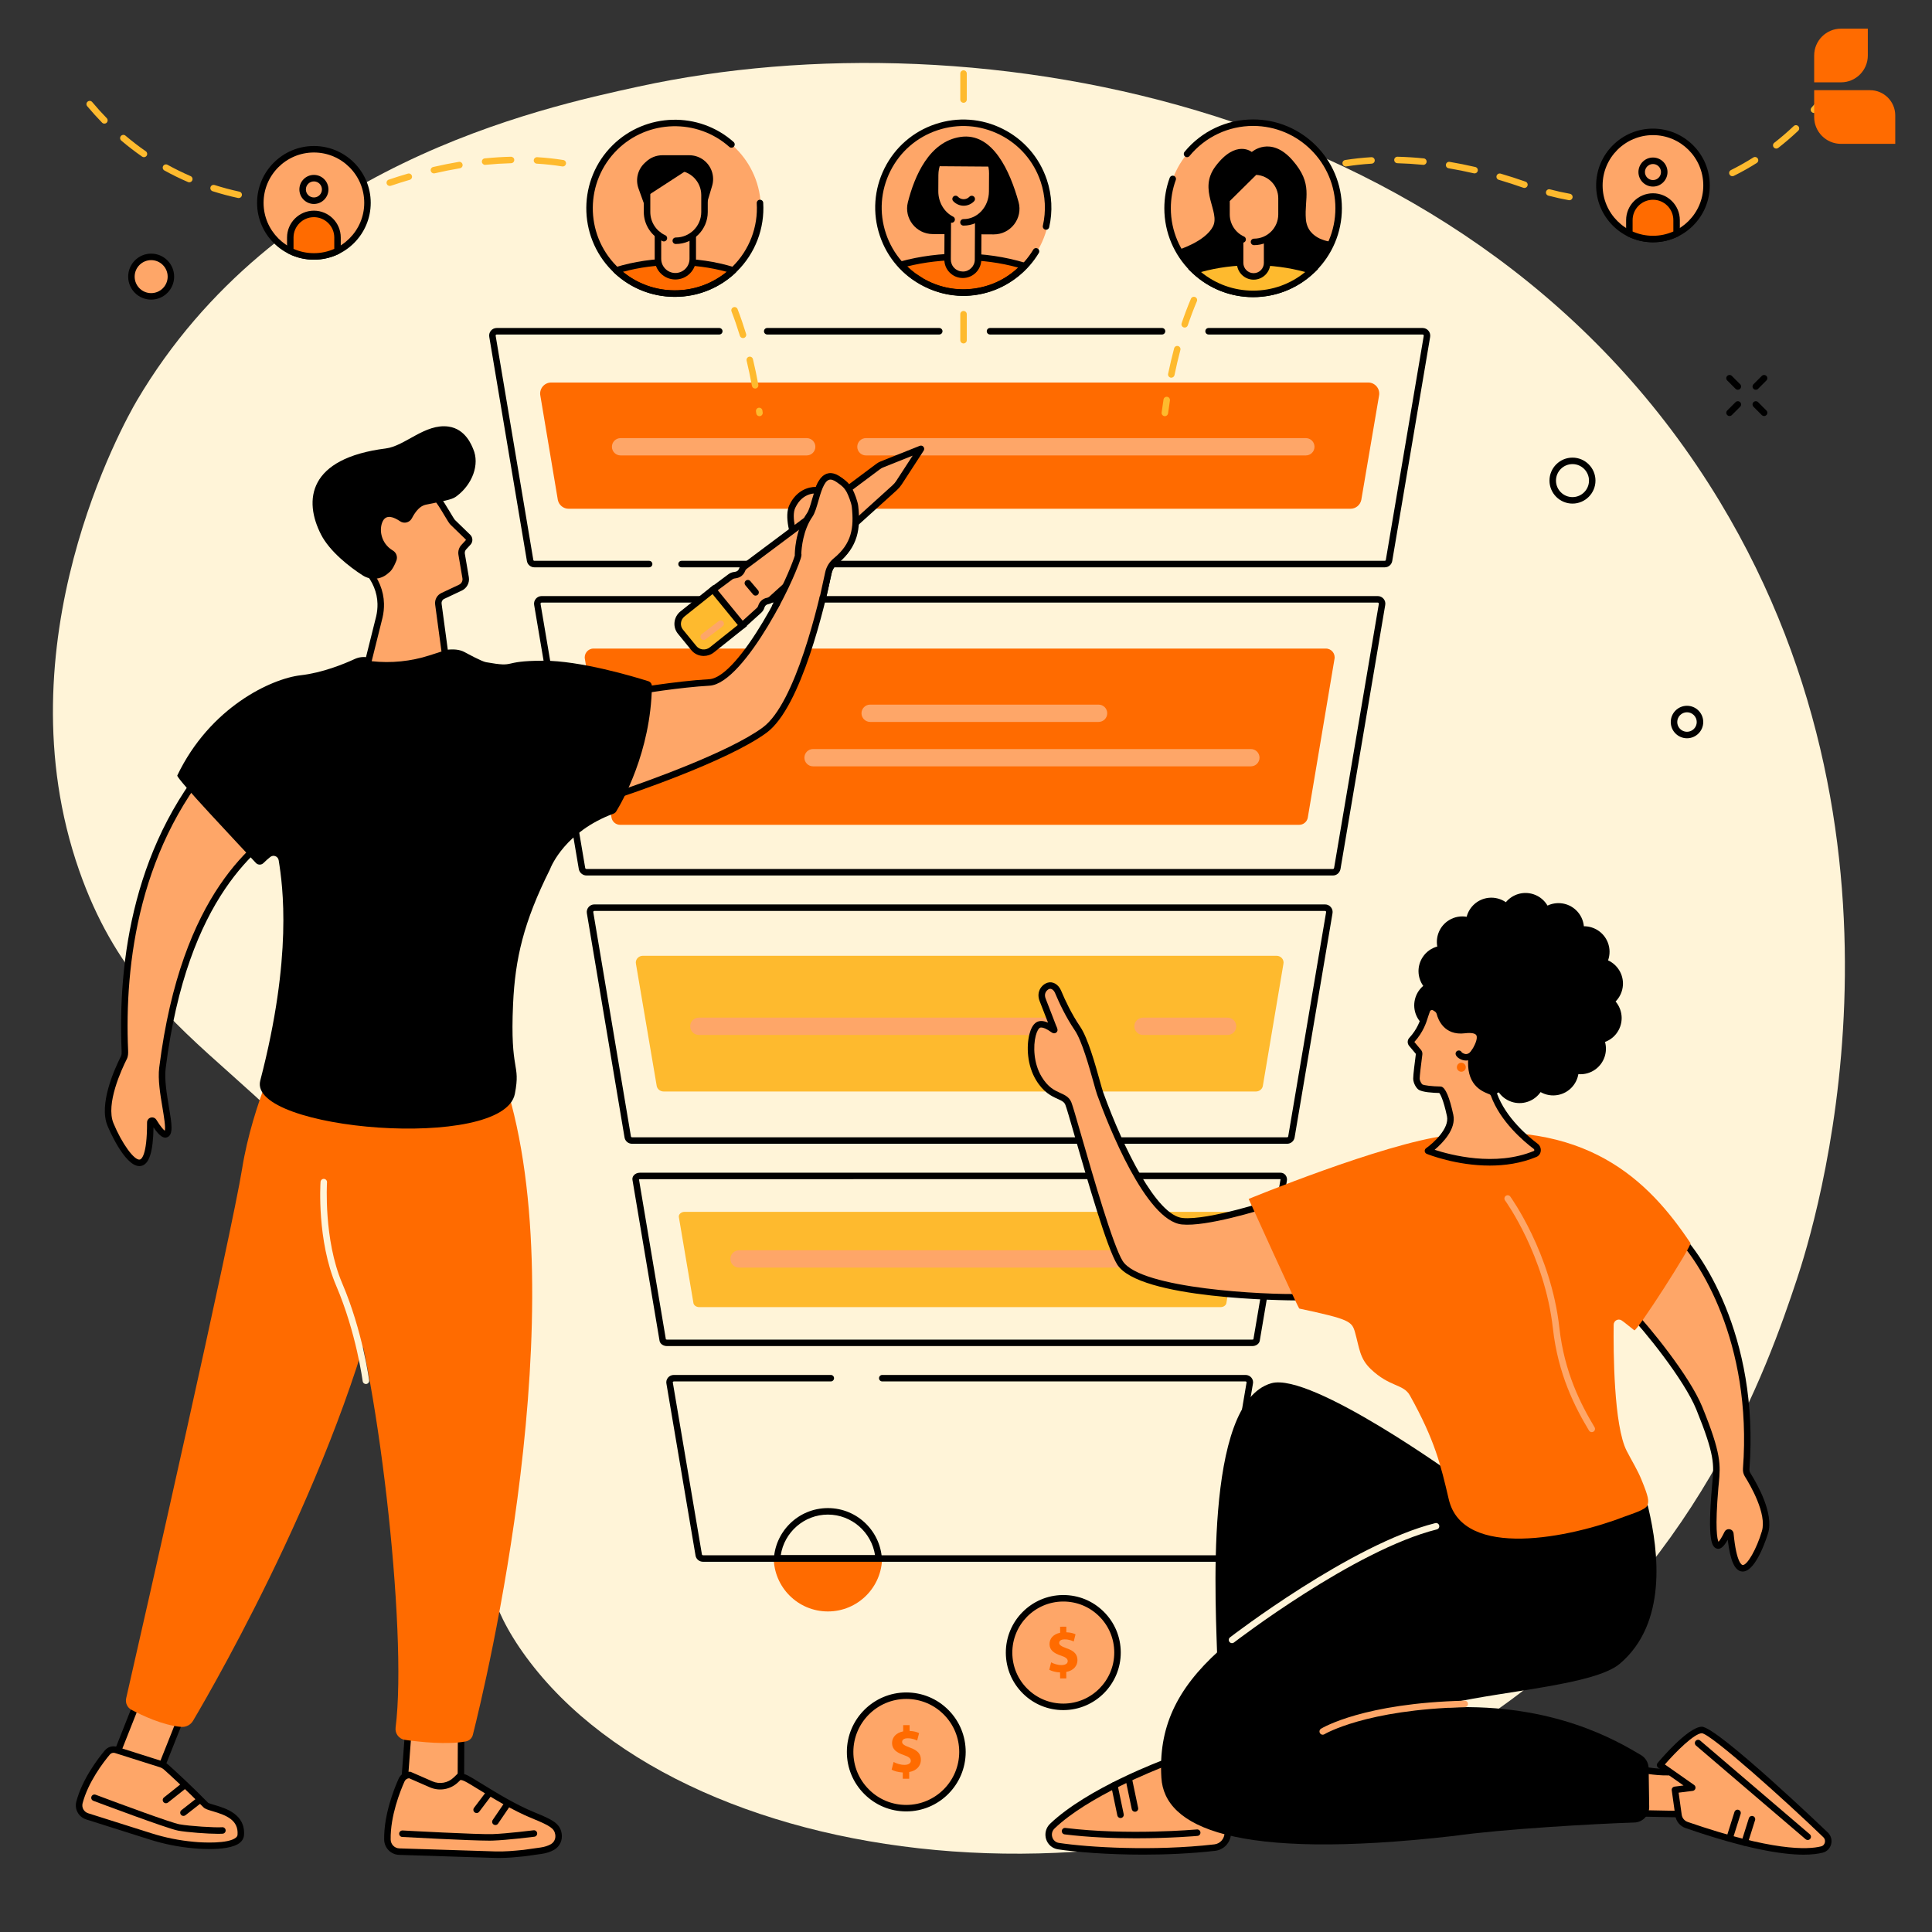
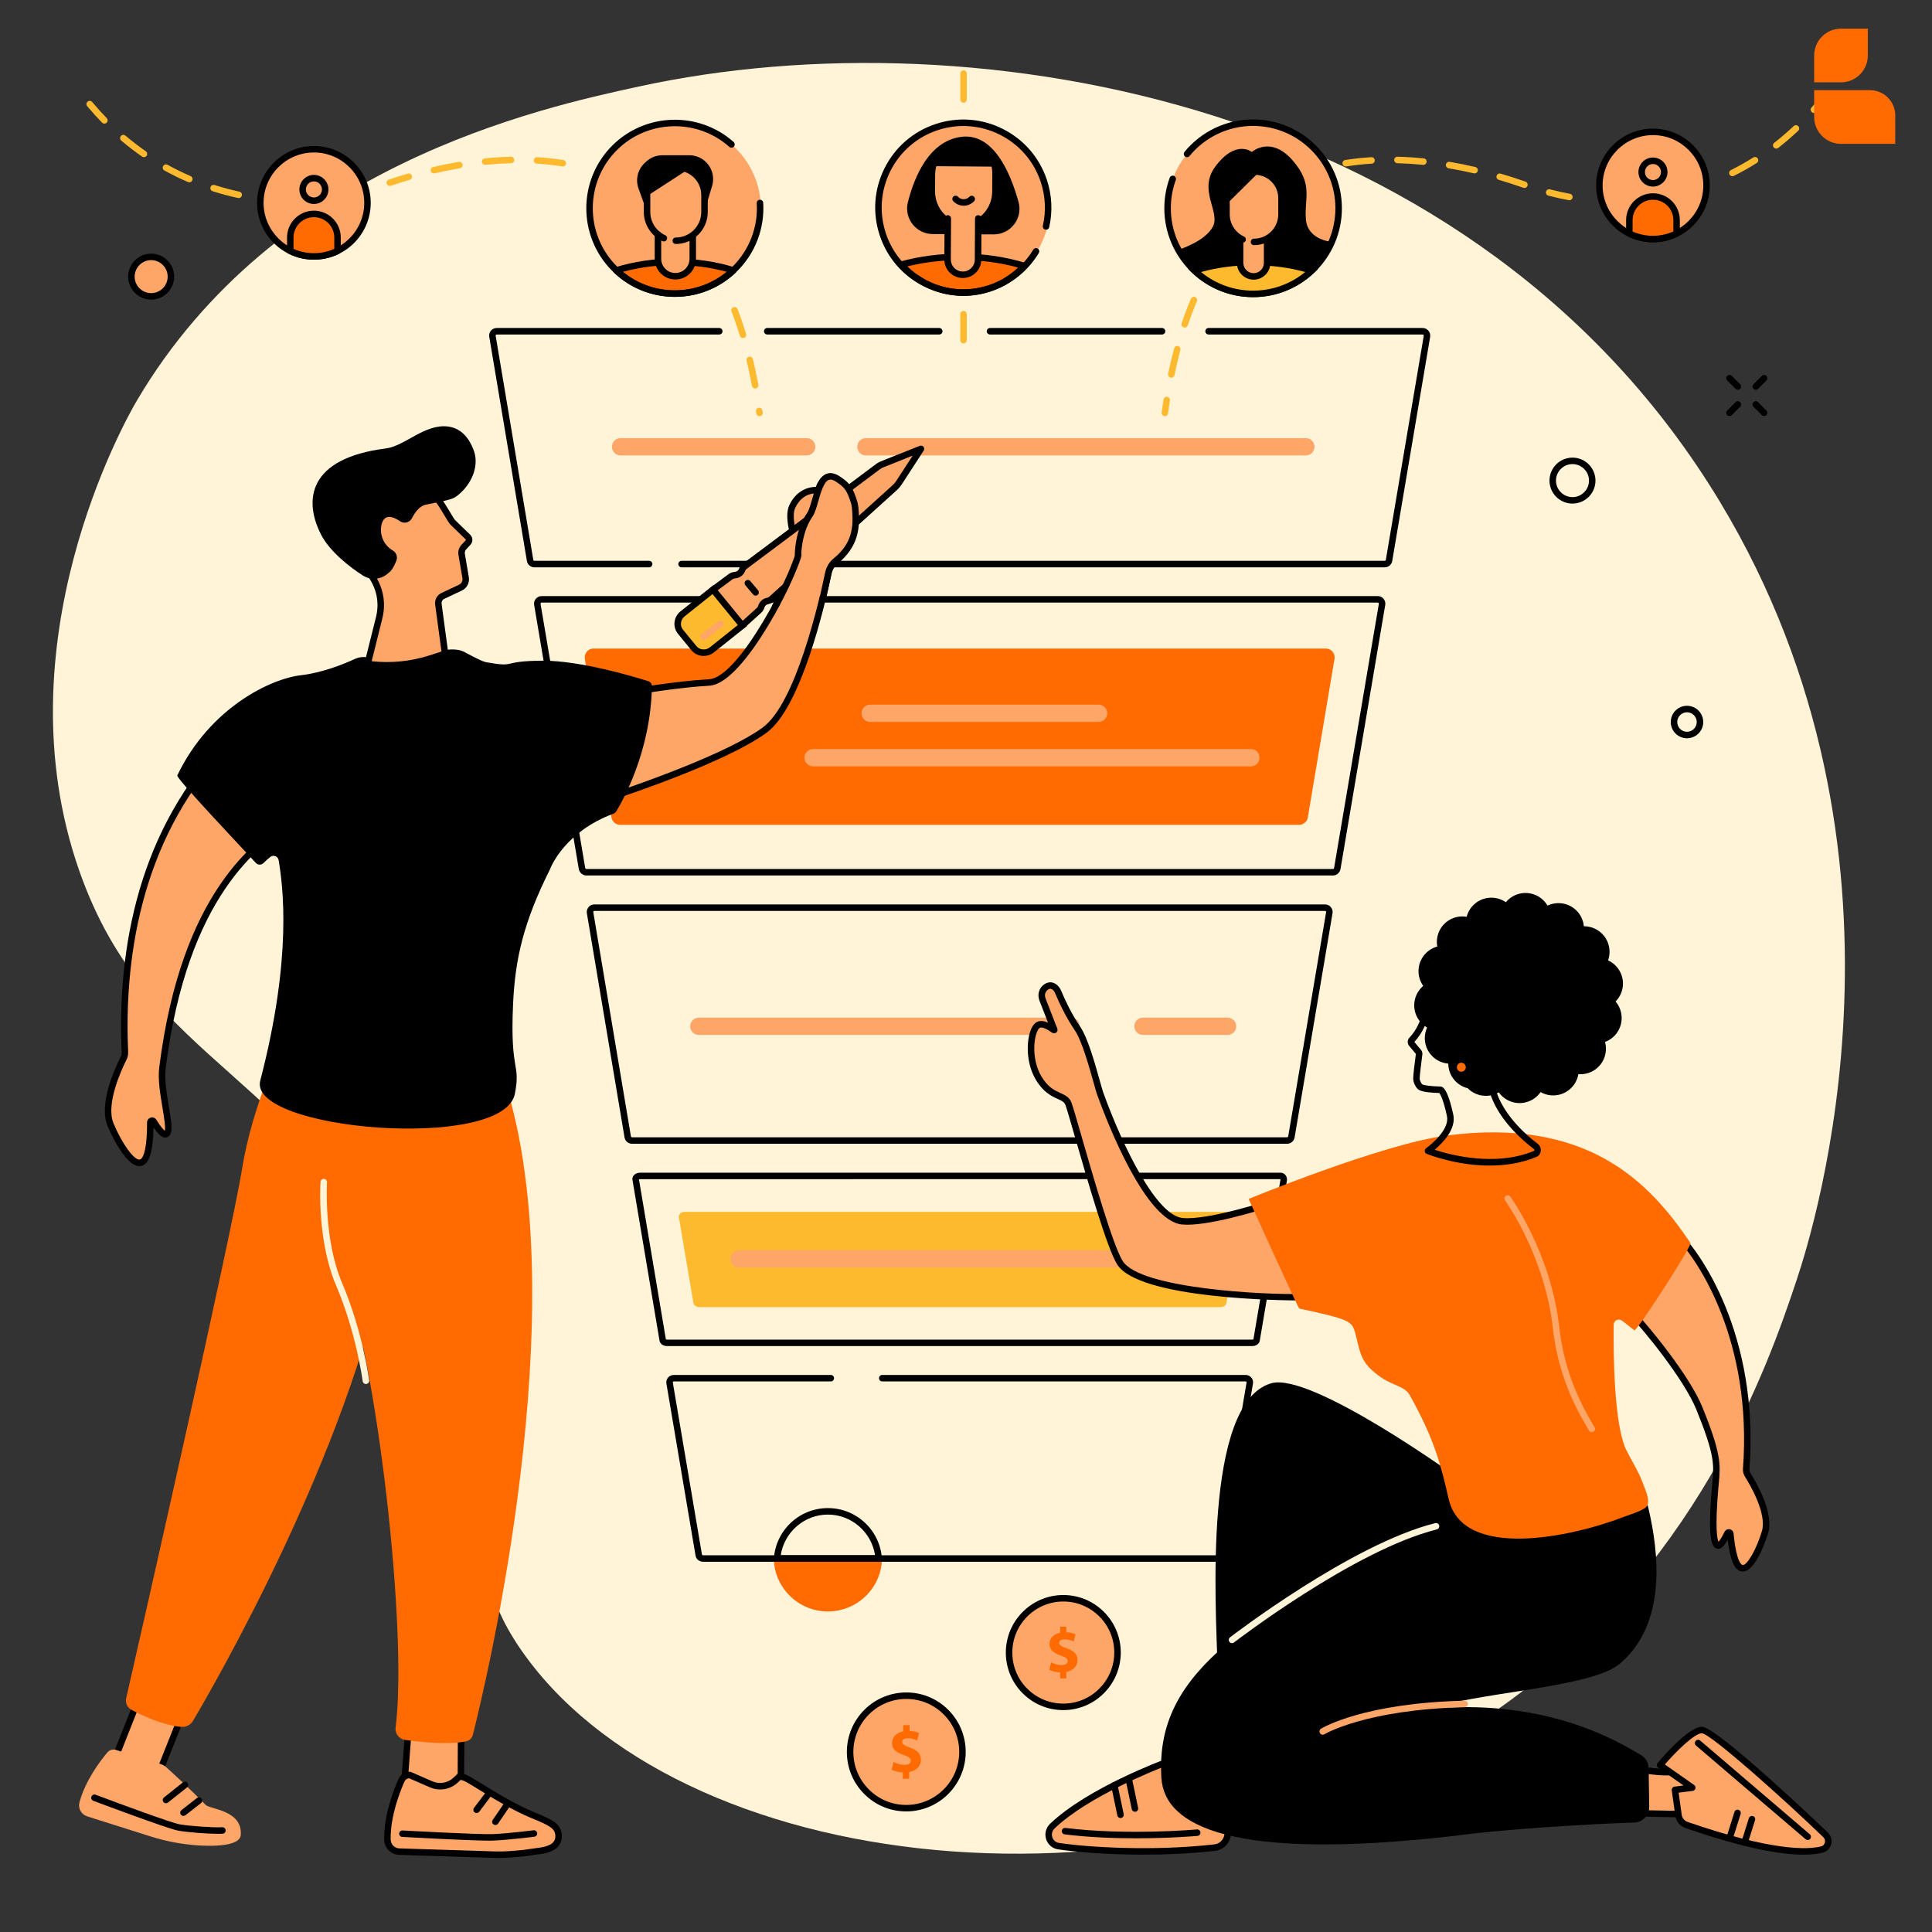
<svg xmlns="http://www.w3.org/2000/svg" width="500" zoomAndPan="magnify" viewBox="0 0 375 375" height="500" preserveAspectRatio="xMidYMid meet" version="1.2">
  <rect x="0" y="0" width="375" height="375" fill="#333333" stroke="none" />
  <defs>
    <clipPath id="60aba82a10">
      <path d="M 352.121 5.562 L 363 5.562 L 363 16 L 352.121 16 Z M 352.121 5.562 " />
    </clipPath>
    <clipPath id="d349df70e0">
      <path d="M 352.121 17 L 367.871 17 L 367.871 28 L 352.121 28 Z M 352.121 17 " />
    </clipPath>
  </defs>
  <g id="52fd888027">
    <path style=" stroke:none;fill-rule:nonzero;fill:#fff4d8;fill-opacity:1;" d="M 26.582 77.73 C 53.48 32.145 104.672 21 123.977 16.797 C 189.684 2.492 286.91 19.68 333.824 97.379 C 374.992 165.57 352.066 238.402 348.746 248.391 C 343.176 265.137 329.223 305.301 289.672 332.508 C 228.102 374.863 134.254 365.363 102.137 321.641 C 87.055 301.105 99.262 291.633 81.691 255.324 C 58.164 206.699 28.965 207.863 15.359 168.934 C 0 124.98 24.098 81.945 26.582 77.73 " />
    <path style=" stroke:none;fill-rule:nonzero;fill:#000000;fill-opacity:1;" d="M 160.695 292.719 C 154.926 292.719 150.246 297.367 150.184 303.121 L 171.203 303.121 C 171.141 297.367 166.465 292.719 160.695 292.719 Z M 160.695 293.98 C 165.309 293.98 169.172 297.414 169.844 301.859 L 151.547 301.859 C 152.215 297.414 156.082 293.98 160.695 293.98 " />
    <path style=" stroke:none;fill-rule:nonzero;fill:#ff6b00;fill-opacity:1;" d="M 150.18 302.27 C 150.18 308.074 154.887 312.781 160.695 312.781 C 166.5 312.781 171.211 308.074 171.211 302.27 C 171.211 302.23 171.203 302.191 171.203 302.152 L 150.184 302.152 C 150.184 302.191 150.18 302.23 150.18 302.27 " />
    <path style=" stroke:none;fill-rule:nonzero;fill:#000000;fill-opacity:1;" d="M 236.098 303.137 L 136.453 303.137 C 135.754 303.137 135.145 302.648 135.012 301.98 L 129.352 268.559 C 129.273 268.164 129.379 267.742 129.648 267.41 C 129.93 267.07 130.348 266.875 130.797 266.875 L 161.258 266.875 C 161.605 266.875 161.887 267.156 161.887 267.504 C 161.887 267.852 161.605 268.133 161.258 268.133 L 130.797 268.133 C 130.695 268.133 130.641 268.188 130.621 268.211 C 130.594 268.246 130.582 268.285 130.59 268.328 L 136.25 301.75 C 136.262 301.812 136.352 301.875 136.453 301.875 L 236.098 301.875 C 236.199 301.875 236.285 301.816 236.305 301.734 L 241.953 268.363 C 241.969 268.289 241.961 268.25 241.93 268.215 C 241.914 268.188 241.855 268.133 241.754 268.133 L 171.246 268.133 C 170.898 268.133 170.617 267.852 170.617 267.504 C 170.617 267.156 170.898 266.875 171.246 266.875 L 241.754 266.875 C 242.211 266.875 242.633 267.074 242.914 267.426 C 243.184 267.762 243.285 268.195 243.188 268.609 L 237.543 301.977 C 237.391 302.66 236.785 303.137 236.098 303.137 " />
    <path style=" stroke:none;fill-rule:nonzero;fill:#000000;fill-opacity:1;" d="M 129.246 259.961 C 129.281 259.984 129.359 260.016 129.465 260.016 L 243.066 260.016 C 243.172 260.016 243.246 259.984 243.285 259.961 L 248.523 229.059 C 248.527 229.031 248.535 229.008 248.543 228.984 C 248.551 228.949 248.543 228.887 248.527 228.867 L 124.215 228.879 C 124.125 228.879 124.062 228.898 124.023 228.918 Z M 243.066 261.273 L 129.465 261.273 C 128.77 261.273 128.18 260.879 128.031 260.316 C 128.027 260.297 128.023 260.277 128.02 260.258 L 122.773 229.09 C 122.699 228.777 122.773 228.445 122.98 228.18 C 123.25 227.828 123.711 227.621 124.215 227.621 L 248.527 227.621 C 248.941 227.621 249.301 227.797 249.539 228.117 C 249.785 228.449 249.867 228.898 249.762 229.301 L 244.512 260.273 C 244.504 260.297 244.5 260.32 244.492 260.344 C 244.332 260.891 243.746 261.273 243.066 261.273 " />
    <path style=" stroke:none;fill-rule:nonzero;fill:#feba2e;fill-opacity:1;" d="M 239.652 235.215 L 132.898 235.215 C 132.172 235.215 131.629 235.754 131.781 236.324 L 134.605 252.98 C 134.719 253.406 135.188 253.711 135.727 253.711 L 236.914 253.711 C 237.453 253.711 237.918 253.406 238.031 252.98 L 240.77 236.324 C 240.922 235.754 240.379 235.215 239.652 235.215 " />
    <path style=" stroke:none;fill-rule:nonzero;fill:#fea668;fill-opacity:1;" d="M 230.477 246.043 L 143.441 246.043 C 142.516 246.043 141.766 245.289 141.766 244.363 C 141.766 243.434 142.516 242.684 143.441 242.684 L 230.477 242.684 C 231.406 242.684 232.156 243.434 232.156 244.363 C 232.156 245.289 231.406 246.043 230.477 246.043 " />
    <path style=" stroke:none;fill-rule:nonzero;fill:#000000;fill-opacity:1;" d="M 115.363 176.809 C 115.277 176.809 115.223 176.855 115.199 176.887 C 115.176 176.914 115.141 176.977 115.156 177.059 L 122.465 220.586 C 122.48 220.672 122.566 220.746 122.668 220.746 L 249.836 220.746 C 249.934 220.746 250.02 220.672 250.039 220.578 L 257.391 177.09 C 257.418 176.98 257.379 176.914 257.355 176.887 C 257.332 176.859 257.277 176.809 257.191 176.809 Z M 249.836 222.004 L 122.668 222.004 C 121.965 222.004 121.355 221.504 121.227 220.809 L 113.914 177.281 C 113.836 176.863 113.949 176.422 114.23 176.082 C 114.508 175.742 114.922 175.547 115.363 175.547 L 257.191 175.547 C 257.641 175.547 258.055 175.746 258.336 176.098 C 258.617 176.441 258.723 176.891 258.629 177.332 L 251.277 220.812 C 251.133 221.516 250.527 222.004 249.836 222.004 " />
-     <path style=" stroke:none;fill-rule:nonzero;fill:#feba2e;fill-opacity:1;" d="M 247.77 185.516 L 124.781 185.516 C 123.91 185.516 123.258 186.285 123.441 187.098 L 127.473 210.82 C 127.609 211.426 128.168 211.859 128.816 211.859 L 243.77 211.859 C 244.418 211.859 244.977 211.426 245.109 210.824 L 249.109 187.102 C 249.293 186.285 248.641 185.516 247.77 185.516 " />
    <path style=" stroke:none;fill-rule:nonzero;fill:#fea668;fill-opacity:1;" d="M 238.277 200.883 L 221.855 200.883 C 220.93 200.883 220.176 200.133 220.176 199.203 C 220.176 198.277 220.93 197.523 221.855 197.523 L 238.277 197.523 C 239.203 197.523 239.957 198.277 239.957 199.203 C 239.957 200.133 239.203 200.883 238.277 200.883 " />
    <path style=" stroke:none;fill-rule:nonzero;fill:#fea668;fill-opacity:1;" d="M 207.898 200.883 L 135.645 200.883 C 134.715 200.883 133.965 200.133 133.965 199.203 C 133.965 198.277 134.715 197.523 135.645 197.523 L 207.898 197.523 C 208.824 197.523 209.578 198.277 209.578 199.203 C 209.578 200.133 208.824 200.883 207.898 200.883 " />
    <path style=" stroke:none;fill-rule:nonzero;fill:#000000;fill-opacity:1;" d="M 105.125 116.961 C 105.043 116.961 104.988 117.008 104.965 117.039 C 104.941 117.066 104.906 117.125 104.922 117.211 L 113.594 168.5 C 113.609 168.57 113.727 168.668 113.824 168.668 L 258.738 168.668 C 258.828 168.668 258.922 168.578 258.945 168.473 L 267.629 117.238 C 267.629 117.23 267.629 117.223 267.633 117.215 C 267.648 117.129 267.609 117.066 267.586 117.039 C 267.562 117.008 267.512 116.961 267.426 116.961 Z M 258.738 169.93 L 113.824 169.93 C 113.133 169.93 112.504 169.414 112.355 168.738 L 103.68 117.434 C 103.602 117.016 103.715 116.574 103.996 116.234 C 104.273 115.895 104.688 115.699 105.125 115.699 L 267.426 115.699 C 267.867 115.699 268.285 115.898 268.566 116.246 C 268.844 116.586 268.953 117.027 268.867 117.457 L 260.184 168.707 C 260.027 169.426 259.426 169.93 258.738 169.93 " />
    <path style=" stroke:none;fill-rule:nonzero;fill:#ff6b00;fill-opacity:1;" d="M 257.352 125.887 L 115.195 125.887 C 114.113 125.887 113.309 126.883 113.531 127.945 L 118.703 158.75 C 118.871 159.535 119.566 160.098 120.371 160.098 L 252.168 160.098 C 252.973 160.098 253.664 159.535 253.832 158.75 L 259.016 127.945 C 259.242 126.883 258.438 125.887 257.352 125.887 " />
    <path style=" stroke:none;fill-rule:nonzero;fill:#fea668;fill-opacity:1;" d="M 213.234 140.125 L 168.898 140.125 C 167.969 140.125 167.215 139.371 167.215 138.445 C 167.215 137.516 167.969 136.766 168.898 136.766 L 213.234 136.766 C 214.16 136.766 214.914 137.516 214.914 138.445 C 214.914 139.371 214.16 140.125 213.234 140.125 " />
    <path style=" stroke:none;fill-rule:nonzero;fill:#fea668;fill-opacity:1;" d="M 242.793 148.746 L 157.812 148.746 C 156.887 148.746 156.133 147.992 156.133 147.066 C 156.133 146.137 156.887 145.387 157.812 145.387 L 242.793 145.387 C 243.723 145.387 244.473 146.137 244.473 147.066 C 244.473 147.992 243.723 148.746 242.793 148.746 " />
    <path style=" stroke:none;fill-rule:nonzero;fill:#000000;fill-opacity:1;" d="M 268.781 110.117 L 132.289 110.117 C 131.941 110.117 131.66 109.832 131.66 109.484 C 131.66 109.137 131.941 108.855 132.289 108.855 L 268.781 108.855 C 268.883 108.855 268.969 108.781 268.988 108.68 L 276.348 65.188 C 276.363 65.09 276.312 65.023 276.293 65 C 276.27 64.969 276.219 64.926 276.141 64.926 L 234.582 64.926 C 234.234 64.926 233.953 64.641 233.953 64.293 C 233.953 63.945 234.234 63.664 234.582 63.664 L 276.141 63.664 C 276.57 63.664 276.977 63.855 277.258 64.188 C 277.543 64.523 277.66 64.965 277.59 65.395 L 270.23 108.891 C 270.109 109.602 269.5 110.117 268.781 110.117 " />
    <path style=" stroke:none;fill-rule:nonzero;fill:#000000;fill-opacity:1;" d="M 225.551 64.926 L 192.16 64.926 C 191.812 64.926 191.531 64.641 191.531 64.293 C 191.531 63.945 191.812 63.664 192.16 63.664 L 225.551 63.664 C 225.898 63.664 226.18 63.945 226.18 64.293 C 226.18 64.641 225.898 64.926 225.551 64.926 " />
    <path style=" stroke:none;fill-rule:nonzero;fill:#000000;fill-opacity:1;" d="M 182.309 64.926 L 148.918 64.926 C 148.57 64.926 148.289 64.641 148.289 64.293 C 148.289 63.945 148.57 63.664 148.918 63.664 L 182.309 63.664 C 182.656 63.664 182.938 63.945 182.938 64.293 C 182.938 64.641 182.656 64.926 182.309 64.926 " />
    <path style=" stroke:none;fill-rule:nonzero;fill:#000000;fill-opacity:1;" d="M 125.996 110.117 L 103.723 110.117 C 103.016 110.117 102.41 109.613 102.277 108.922 L 94.969 65.395 C 94.887 64.977 95 64.535 95.281 64.195 C 95.559 63.855 95.973 63.664 96.414 63.664 L 139.613 63.664 C 139.961 63.664 140.242 63.945 140.242 64.293 C 140.242 64.641 139.961 64.926 139.613 64.926 L 96.414 64.926 C 96.328 64.926 96.273 64.969 96.25 65 C 96.227 65.027 96.191 65.09 96.207 65.172 L 103.52 108.699 C 103.535 108.785 103.621 108.855 103.723 108.855 L 125.996 108.855 C 126.344 108.855 126.625 109.137 126.625 109.484 C 126.625 109.832 126.344 110.117 125.996 110.117 " />
-     <path style=" stroke:none;fill-rule:nonzero;fill:#ff6b00;fill-opacity:1;" d="M 265.562 74.246 L 106.992 74.246 C 105.625 74.246 104.605 75.508 104.891 76.844 L 108.277 97.047 C 108.488 98.043 109.363 98.75 110.375 98.75 L 262.121 98.75 C 263.137 98.75 264.008 98.043 264.223 97.051 L 267.664 76.844 C 267.945 75.508 266.93 74.246 265.562 74.246 " />
    <path style=" stroke:none;fill-rule:nonzero;fill:#fea668;fill-opacity:1;" d="M 253.465 88.398 L 168.074 88.398 C 167.148 88.398 166.395 87.645 166.395 86.719 C 166.395 85.789 167.148 85.039 168.074 85.039 L 253.465 85.039 C 254.395 85.039 255.145 85.789 255.145 86.719 C 255.145 87.645 254.395 88.398 253.465 88.398 " />
    <path style=" stroke:none;fill-rule:nonzero;fill:#fea668;fill-opacity:1;" d="M 156.582 88.398 L 120.453 88.398 C 119.527 88.398 118.773 87.645 118.773 86.719 C 118.773 85.789 119.527 85.039 120.453 85.039 L 156.582 85.039 C 157.508 85.039 158.262 85.789 158.262 86.719 C 158.262 87.645 157.508 88.398 156.582 88.398 " />
    <path style=" stroke:none;fill-rule:nonzero;fill:#fea668;fill-opacity:1;" d="M 89.516 333.168 L 89.445 349.004 L 78.332 348.289 L 79.473 333.125 L 89.516 333.168 " />
    <path style=" stroke:none;fill-rule:nonzero;fill:#000000;fill-opacity:1;" d="M 79.008 347.703 L 88.816 348.332 L 88.883 333.797 L 80.055 333.758 Z M 90.07 349.676 L 77.652 348.879 L 78.887 332.492 L 90.148 332.543 L 90.07 349.676 " />
    <path style=" stroke:none;fill-rule:nonzero;fill:#fea668;fill-opacity:1;" d="M 89.156 344.828 L 88.484 345.477 C 87.203 346.707 85.309 347.047 83.684 346.336 L 79.531 344.523 C 78.848 344.504 78.219 344.895 77.938 345.523 C 77.016 347.586 75.117 352.422 75.199 357.066 C 75.219 358.336 76.23 359.363 77.492 359.402 L 96.07 359.992 L 96.105 359.992 C 97.969 360.051 99.707 359.883 101.676 359.688 L 105.059 359.211 C 105.805 359.109 106.531 358.891 107.191 358.527 C 108.168 357.992 108.559 356.945 108.395 355.977 C 108.133 354.43 107.043 353.793 103.539 352.367 C 98.152 350.176 92.414 346.129 90.457 345.156 C 90.051 344.957 89.609 344.844 89.156 344.828 " />
    <path style=" stroke:none;fill-rule:nonzero;fill:#000000;fill-opacity:1;" d="M 79.402 345.156 C 79.02 345.184 78.676 345.418 78.516 345.781 C 77.68 347.648 75.75 352.484 75.828 357.055 C 75.844 357.988 76.582 358.742 77.512 358.77 L 96.09 359.359 C 97.984 359.418 99.746 359.246 101.617 359.062 L 104.973 358.59 C 105.691 358.484 106.336 358.281 106.887 357.977 C 107.559 357.605 107.906 356.863 107.773 356.082 C 107.578 354.914 106.824 354.387 103.301 352.953 C 99.551 351.426 95.578 348.977 92.945 347.355 C 91.727 346.605 90.762 346.012 90.176 345.723 C 89.926 345.598 89.664 345.516 89.391 345.48 L 88.922 345.93 C 87.453 347.344 85.297 347.73 83.43 346.914 Z M 96.871 360.633 C 96.609 360.633 96.352 360.629 96.086 360.621 L 77.473 360.031 C 75.871 359.98 74.598 358.684 74.566 357.078 C 74.484 352.254 76.496 347.211 77.363 345.266 C 77.75 344.402 78.598 343.855 79.551 343.895 L 79.672 343.898 L 83.934 345.758 C 85.332 346.367 86.949 346.078 88.047 345.023 L 88.91 344.191 L 89.176 344.199 C 89.723 344.215 90.25 344.348 90.738 344.594 C 91.375 344.91 92.359 345.516 93.605 346.285 C 96.355 347.98 100.125 350.297 103.773 351.785 C 107.32 353.23 108.691 353.953 109.016 355.871 C 109.238 357.191 108.641 358.449 107.496 359.082 C 106.809 359.457 106.02 359.715 105.148 359.836 L 101.766 360.312 C 100.094 360.48 98.52 360.633 96.871 360.633 " />
    <path style=" stroke:none;fill-rule:nonzero;fill:#000000;fill-opacity:1;" d="M 92.508 351.91 C 92.375 351.91 92.242 351.867 92.129 351.781 C 91.852 351.574 91.797 351.18 92.008 350.898 L 94.215 347.98 C 94.426 347.703 94.82 347.652 95.098 347.859 C 95.375 348.07 95.43 348.465 95.219 348.742 L 93.012 351.66 C 92.887 351.824 92.699 351.91 92.508 351.91 " />
    <path style=" stroke:none;fill-rule:nonzero;fill:#000000;fill-opacity:1;" d="M 96.152 354.238 C 96.031 354.238 95.906 354.203 95.797 354.129 C 95.512 353.934 95.438 353.543 95.633 353.254 L 97.895 349.93 C 98.09 349.645 98.48 349.566 98.77 349.762 C 99.055 349.957 99.129 350.348 98.934 350.637 L 96.672 353.965 C 96.551 354.145 96.355 354.238 96.152 354.238 " />
    <path style=" stroke:none;fill-rule:nonzero;fill:#000000;fill-opacity:1;" d="M 95.035 357.27 C 91.176 357.27 78.637 356.582 78.074 356.551 C 77.727 356.535 77.461 356.234 77.48 355.887 C 77.496 355.543 77.797 355.281 78.141 355.293 C 78.289 355.305 92.867 356.102 95.625 356 C 98.387 355.902 103.508 355.266 103.559 355.258 C 103.902 355.215 104.219 355.461 104.262 355.805 C 104.305 356.152 104.059 356.469 103.715 356.508 C 103.504 356.535 98.484 357.16 95.672 357.258 C 95.5 357.266 95.285 357.27 95.035 357.27 " />
    <path style=" stroke:none;fill-rule:nonzero;fill:#fea668;fill-opacity:1;" d="M 35.203 333.246 L 30.383 345.352 L 21.699 342.855 L 26.895 329.754 L 35.203 333.246 " />
    <path style=" stroke:none;fill-rule:nonzero;fill:#000000;fill-opacity:1;" d="M 22.543 342.441 L 30.008 344.59 L 34.391 333.59 L 27.242 330.582 Z M 30.758 346.117 L 20.859 343.27 L 26.547 328.922 L 36.016 332.906 L 30.758 346.117 " />
    <path style=" stroke:none;fill-rule:nonzero;fill:#fea668;fill-opacity:1;" d="M 31.188 342.406 L 22.527 339.664 C 21.91 339.469 21.242 339.664 20.828 340.156 C 19.469 341.781 16.523 345.648 15.422 349.855 C 15.121 351.008 15.781 352.191 16.914 352.551 L 29.219 356.445 C 31.922 357.301 34.711 357.863 37.535 358.117 C 37.535 358.117 46.516 359.066 46.73 356.176 C 47.094 351.332 40.758 351.191 39.938 350.348 C 36.785 347.129 33.492 344.125 32.281 343.031 C 31.965 342.746 31.594 342.535 31.188 342.406 " />
-     <path style=" stroke:none;fill-rule:nonzero;fill:#000000;fill-opacity:1;" d="M 22.043 340.219 C 21.766 340.219 21.496 340.34 21.312 340.562 C 20.086 342.027 17.113 345.883 16.031 350.016 C 15.816 350.84 16.285 351.688 17.105 351.949 L 29.41 355.844 C 32.062 356.684 34.816 357.238 37.59 357.488 C 39.383 357.676 44.328 357.898 45.785 356.684 C 46.051 356.461 46.094 356.262 46.105 356.129 C 46.316 353.277 43.945 352.34 41.285 351.559 C 40.398 351.297 39.812 351.125 39.484 350.789 C 36.367 347.602 33.113 344.629 31.859 343.5 C 31.609 343.277 31.32 343.109 30.996 343.008 L 22.336 340.266 C 22.238 340.234 22.141 340.219 22.043 340.219 Z M 40.656 358.902 C 39.082 358.902 37.77 358.773 37.469 358.742 C 34.613 358.484 31.77 357.914 29.027 357.043 L 16.723 353.148 C 15.266 352.688 14.426 351.172 14.812 349.699 C 15.957 345.316 19.062 341.285 20.344 339.754 C 20.926 339.062 21.855 338.793 22.715 339.062 L 31.375 341.805 C 31.871 341.965 32.316 342.219 32.703 342.562 C 33.965 343.703 37.242 346.691 40.387 349.91 C 40.52 350.02 41.141 350.203 41.641 350.348 C 43.75 350.969 47.668 352.121 47.359 356.223 C 47.32 356.77 47.055 357.266 46.59 357.652 C 45.371 358.668 42.777 358.902 40.656 358.902 " />
    <path style=" stroke:none;fill-rule:nonzero;fill:#000000;fill-opacity:1;" d="M 32.215 350.008 C 32.031 350.008 31.848 349.926 31.723 349.773 C 31.508 349.5 31.551 349.102 31.824 348.887 L 35.508 345.957 C 35.781 345.742 36.176 345.785 36.395 346.059 C 36.609 346.332 36.566 346.727 36.293 346.945 L 32.609 349.871 C 32.492 349.965 32.355 350.008 32.215 350.008 " />
    <path style=" stroke:none;fill-rule:nonzero;fill:#000000;fill-opacity:1;" d="M 35.609 352.469 C 35.422 352.469 35.238 352.387 35.113 352.227 C 34.898 351.953 34.945 351.559 35.223 351.344 L 38.23 348.988 C 38.504 348.773 38.898 348.82 39.113 349.098 C 39.328 349.367 39.281 349.766 39.008 349.98 L 36 352.336 C 35.883 352.426 35.746 352.469 35.609 352.469 " />
    <path style=" stroke:none;fill-rule:nonzero;fill:#000000;fill-opacity:1;" d="M 42.391 355.945 C 40.297 355.945 36.324 355.645 34.59 355.328 C 32.512 354.953 18.703 349.754 18.117 349.535 C 17.793 349.41 17.625 349.047 17.75 348.723 C 17.871 348.398 18.234 348.23 18.562 348.355 C 23.496 350.215 33.242 353.805 34.812 354.09 C 36.852 354.461 41.719 354.766 43.125 354.664 C 43.469 354.633 43.773 354.898 43.797 355.25 C 43.824 355.594 43.562 355.895 43.215 355.922 C 42.996 355.938 42.715 355.945 42.391 355.945 " />
    <path style=" stroke:none;fill-rule:nonzero;fill:#ff6b00;fill-opacity:1;" d="M 55.094 201.949 C 55.094 201.949 49.031 214.078 46.992 226.855 C 45.047 239.062 27.641 315.938 24.492 329.621 C 24.285 330.523 24.707 331.449 25.527 331.883 C 27.598 332.977 31.629 334.879 35.145 335.188 C 36.082 335.27 36.984 334.82 37.465 334.012 C 42.062 326.234 67.633 281.801 75.121 243.262 C 83.359 200.855 81.703 204.16 81.703 204.16 L 55.094 201.949 " />
    <path style=" stroke:none;fill-rule:nonzero;fill:#ff6b00;fill-opacity:1;" d="M 63.547 207.5 C 63.547 207.5 60.012 230.547 66.695 247.602 C 73.125 263.996 79.184 316.742 76.785 335.312 C 76.637 336.48 77.445 337.551 78.613 337.711 C 81.535 338.125 86.809 338.68 90.418 338.008 C 91.078 337.883 91.613 337.395 91.777 336.742 C 94.16 327.32 111.953 253.684 98.031 210.035 L 63.547 207.5 " />
    <path style=" stroke:none;fill-rule:nonzero;fill:#fff4d8;fill-opacity:1;" d="M 71.02 268.637 C 70.707 268.637 70.434 268.406 70.395 268.086 C 70.383 267.992 69.152 258.68 65.262 249.582 C 61.516 240.816 62.184 229.871 62.215 229.41 C 62.238 229.062 62.535 228.801 62.883 228.82 C 63.23 228.848 63.496 229.145 63.473 229.492 C 63.465 229.602 62.797 240.602 66.422 249.086 C 70.383 258.348 71.633 267.832 71.645 267.926 C 71.688 268.27 71.445 268.586 71.098 268.633 C 71.07 268.637 71.043 268.637 71.02 268.637 " />
    <path style=" stroke:none;fill-rule:nonzero;fill:#fea668;fill-opacity:1;" d="M 121.875 134.43 C 121.875 134.43 131.172 132.82 137.668 132.465 C 144.164 132.109 154.68 110.348 154.898 107.719 C 154.898 107.719 155.074 107.184 154.871 106.551 C 154.242 104.586 152.762 100.457 153.797 98.281 C 155.531 94.641 158.781 95.172 158.781 95.172 C 158.781 95.172 159.68 91.922 161.793 92.664 C 163.418 93.234 165.203 94.828 165.531 97.789 C 165.969 101.824 166.039 105.75 162.234 108.855 C 161.5 109.457 160.98 110.285 160.785 111.219 C 159.574 116.996 155.012 136.848 148.438 141.699 C 140.715 147.398 119.934 154.242 119.934 154.242 L 121.875 134.43 " />
    <path style=" stroke:none;fill-rule:nonzero;fill:#000000;fill-opacity:1;" d="M 122.453 134.969 L 120.656 153.332 C 124.754 151.934 141.43 146.09 148.066 141.191 C 154.438 136.488 158.941 116.961 160.168 111.086 C 160.391 110.027 160.98 109.062 161.84 108.367 C 165.414 105.445 165.328 101.73 164.906 97.855 C 164.543 94.543 162.273 93.5 161.59 93.258 C 161.27 93.145 160.996 93.16 160.727 93.301 C 159.988 93.688 159.504 94.934 159.391 95.34 C 159.305 95.652 158.996 95.844 158.684 95.793 C 158.57 95.773 155.863 95.402 154.367 98.551 C 153.516 100.34 154.691 103.953 155.324 105.895 L 155.469 106.355 C 155.688 107.035 155.574 107.629 155.523 107.84 C 155.133 110.977 144.598 132.715 137.703 133.094 C 132.148 133.398 124.426 134.641 122.453 134.969 Z M 119.934 154.867 C 119.793 154.867 119.652 154.82 119.539 154.73 C 119.371 154.594 119.285 154.387 119.305 154.176 L 121.246 134.363 C 121.273 134.082 121.488 133.855 121.766 133.805 C 121.859 133.789 131.176 132.188 137.633 131.836 C 143.648 131.504 154.047 110.371 154.273 107.668 C 154.277 107.621 154.285 107.574 154.301 107.527 C 154.301 107.527 154.402 107.16 154.27 106.738 L 154.125 106.285 C 153.387 104.027 152.16 100.25 153.23 98.008 C 154.574 95.188 156.902 94.488 158.344 94.508 C 158.602 93.836 159.164 92.695 160.145 92.184 C 160.715 91.883 161.359 91.844 162.004 92.066 C 162.867 92.371 165.715 93.672 166.156 97.719 C 166.602 101.781 166.699 106.023 162.637 109.34 C 162 109.855 161.566 110.57 161.402 111.344 C 160.152 117.328 155.547 137.238 148.812 142.207 C 141.098 147.898 120.984 154.555 120.129 154.836 C 120.066 154.855 120 154.867 119.934 154.867 " />
    <path style=" stroke:none;fill-rule:nonzero;fill:#fea668;fill-opacity:1;" d="M 144.051 121.426 L 138.293 114.551 L 141.781 111.945 C 141.973 111.805 142.199 111.707 142.434 111.668 L 142.863 111.594 C 143.402 111.5 143.852 111.125 144.031 110.613 C 144.133 110.336 144.312 110.094 144.547 109.914 L 170.457 90.547 C 170.672 90.383 170.902 90.254 171.152 90.156 L 178.758 87.117 L 174.492 93.684 C 174.258 94.043 173.98 94.367 173.664 94.656 L 149.742 116.281 C 149.535 116.469 149.285 116.594 149.016 116.648 L 148.949 116.66 C 148.43 116.766 148 117.129 147.82 117.621 L 147.73 117.867 C 147.648 118.094 147.508 118.301 147.324 118.465 L 144.051 121.426 " />
    <path style=" stroke:none;fill-rule:nonzero;fill:#000000;fill-opacity:1;" d="M 139.203 114.656 L 144.113 120.523 L 146.902 118 C 147.008 117.902 147.09 117.785 147.137 117.652 L 147.227 117.406 C 147.48 116.711 148.094 116.191 148.824 116.043 L 148.891 116.031 C 149.051 115.996 149.199 115.922 149.316 115.816 L 173.238 94.191 C 173.516 93.941 173.758 93.656 173.961 93.344 L 177.148 88.441 L 171.387 90.742 C 171.188 90.82 171 90.926 170.836 91.051 L 144.926 110.422 C 144.785 110.523 144.684 110.664 144.625 110.828 C 144.367 111.551 143.73 112.082 142.969 112.215 L 142.543 112.289 C 142.402 112.312 142.27 112.371 142.156 112.453 Z M 144.047 122.059 C 144.035 122.059 144.02 122.059 144.004 122.059 C 143.836 122.047 143.676 121.965 143.562 121.832 L 137.809 114.957 C 137.699 114.824 137.648 114.652 137.668 114.477 C 137.688 114.309 137.777 114.152 137.914 114.047 L 141.406 111.445 C 141.676 111.242 141.992 111.105 142.324 111.047 L 142.754 110.973 C 143.07 110.918 143.332 110.699 143.438 110.402 C 143.578 110.008 143.832 109.668 144.172 109.414 L 170.078 90.043 C 170.336 89.848 170.617 89.691 170.914 89.57 L 178.523 86.535 C 178.781 86.434 179.07 86.508 179.242 86.719 C 179.418 86.934 179.434 87.234 179.289 87.461 L 175.02 94.031 C 174.754 94.434 174.441 94.801 174.086 95.125 L 150.164 116.75 C 149.875 117.012 149.52 117.191 149.137 117.266 L 149.07 117.281 C 148.766 117.34 148.516 117.555 148.41 117.84 L 148.32 118.09 C 148.203 118.41 148.004 118.699 147.75 118.934 L 144.469 121.898 C 144.355 122.004 144.203 122.059 144.047 122.059 " />
    <path style=" stroke:none;fill-rule:nonzero;fill:#feba2e;fill-opacity:1;" d="M 132.484 119.148 L 138.395 114.434 L 144.098 121.414 L 138.188 126.129 C 137.105 126.996 135.535 126.848 134.68 125.801 L 132.07 122.605 C 131.215 121.559 131.402 120.012 132.484 119.148 " />
    <path style=" stroke:none;fill-rule:nonzero;fill:#000000;fill-opacity:1;" d="M 138.301 115.316 L 132.879 119.641 C 132.477 119.961 132.227 120.41 132.176 120.906 C 132.125 121.379 132.262 121.84 132.559 122.207 L 135.168 125.402 C 135.805 126.18 136.98 126.289 137.793 125.637 L 143.207 121.32 Z M 136.59 127.32 C 135.684 127.32 134.797 126.938 134.191 126.199 L 131.582 123.004 C 131.07 122.375 130.836 121.582 130.922 120.773 C 131.012 119.938 131.426 119.188 132.094 118.656 L 132.484 119.148 L 132.094 118.656 L 138.488 113.555 L 144.992 121.512 L 138.582 126.621 C 137.992 127.09 137.289 127.32 136.59 127.32 " />
    <path style=" stroke:none;fill-rule:nonzero;fill:#000000;fill-opacity:1;" d="M 146.656 115.609 C 146.477 115.609 146.301 115.531 146.176 115.383 L 144.676 113.602 C 144.453 113.332 144.484 112.934 144.754 112.711 C 145.016 112.488 145.418 112.523 145.637 112.789 L 147.141 114.57 C 147.363 114.84 147.328 115.234 147.062 115.461 C 146.945 115.559 146.801 115.609 146.656 115.609 " />
    <path style=" stroke:none;fill-rule:nonzero;fill:#fea668;fill-opacity:1;" d="M 136.594 124.207 C 136.406 124.207 136.219 124.125 136.094 123.961 C 135.883 123.684 135.934 123.289 136.207 123.078 L 139.492 120.559 C 139.77 120.348 140.164 120.398 140.375 120.676 C 140.59 120.953 140.535 121.348 140.258 121.559 L 136.977 124.078 C 136.863 124.168 136.727 124.207 136.594 124.207 " />
    <path style=" stroke:none;fill-rule:nonzero;fill:#fea668;fill-opacity:1;" d="M 150.613 117.414 C 153.523 112.234 155.215 107.359 154.898 107.719 C 154.898 107.719 154.867 103.258 157.176 99.93 C 158.594 97.895 158.773 90.223 162.797 93.094 C 163.664 93.711 164.258 94.082 164.898 95.23 C 165.246 95.855 165.867 97.469 165.957 98.301 C 166.402 102.336 166.039 105.758 162.223 108.863 C 161.488 109.461 160.98 110.289 160.785 111.219 C 160.66 111.812 160.039 114.633 159.844 115.492 L 150.613 117.414 " />
    <path style=" stroke:none;fill-rule:nonzero;fill:#fea668;fill-opacity:1;" d="M 154.898 107.719 C 154.898 107.719 155.805 102.809 157.176 99.93 C 158.242 97.688 158.773 90.223 162.797 93.094 C 163.664 93.711 164.258 94.082 164.898 95.23 C 165.246 95.855 165.867 97.469 165.957 98.301 C 166.402 102.336 166.039 105.758 162.223 108.863 C 161.488 109.461 160.98 110.289 160.785 111.219 C 160.672 111.758 154.883 107.898 154.898 107.719 " />
    <path style=" stroke:none;fill-rule:nonzero;fill:#000000;fill-opacity:1;" d="M 150.461 118.355 C 150.355 118.355 150.25 118.332 150.152 118.277 C 149.848 118.105 149.742 117.719 149.91 117.418 C 152.402 112.988 154.023 108.734 154.277 107.812 C 154.27 107.785 154.27 107.754 154.27 107.727 C 154.266 107.535 154.262 103.02 156.66 99.57 C 157.012 99.059 157.312 98.02 157.625 96.922 C 158.246 94.75 158.887 92.504 160.48 91.949 C 161.277 91.668 162.184 91.883 163.164 92.582 L 163.336 92.703 C 164.145 93.277 164.781 93.73 165.449 94.922 C 165.836 95.621 166.484 97.312 166.582 98.23 C 167.059 102.582 166.57 106.137 162.621 109.352 C 161.996 109.859 161.562 110.566 161.402 111.348 C 161.277 111.938 160.543 115.305 160.352 116.148 C 160.273 116.488 159.941 116.699 159.598 116.625 C 159.258 116.547 159.047 116.211 159.121 115.875 C 159.312 115.031 160.047 111.68 160.168 111.09 C 160.391 110.031 160.98 109.062 161.824 108.375 C 165.344 105.512 165.773 102.422 165.332 98.367 C 165.25 97.648 164.668 96.117 164.348 95.535 C 163.82 94.59 163.363 94.266 162.609 93.734 L 162.434 93.605 C 161.805 93.156 161.289 93 160.895 93.137 C 159.918 93.48 159.32 95.578 158.836 97.266 C 158.492 98.469 158.168 99.605 157.695 100.289 C 155.84 102.957 155.574 106.477 155.535 107.453 C 155.656 107.785 155.453 108.547 154.371 111.133 C 153.805 112.484 152.613 115.184 151.012 118.035 C 150.895 118.242 150.684 118.355 150.461 118.355 " />
    <path style=" stroke:none;fill-rule:nonzero;fill:#fea668;fill-opacity:1;" d="M 43.559 144.781 C 39.961 148.609 22.621 166.539 24.234 203.945 C 24.258 204.414 24.254 204.879 24.043 205.297 C 22.984 207.395 19.801 214.281 21.438 218.25 C 23.328 222.84 29.215 232.652 29.176 217.867 C 29.176 217.516 29.637 217.387 29.82 217.684 C 30.531 218.848 31.645 220.438 32.246 220.145 C 33.656 219.461 30.957 211.84 31.531 207.285 C 36.258 169.684 53.137 161.887 57.789 158.328 C 57.789 158.328 43.945 144.363 43.559 144.781 " />
    <path style=" stroke:none;fill-rule:nonzero;fill:#000000;fill-opacity:1;" d="M 44.016 145.211 L 44.016 145.215 C 44.016 145.215 44.016 145.211 44.016 145.211 Z M 43.684 145.566 C 26.832 163.637 24.145 187.258 24.867 203.918 C 24.887 204.426 24.887 205.02 24.605 205.578 C 23.609 207.551 20.484 214.281 22.02 218.008 C 23.629 221.918 26.066 225.293 27.141 225.07 C 27.379 225.027 28.562 224.457 28.543 217.871 C 28.543 217.426 28.828 217.047 29.254 216.926 C 29.684 216.809 30.125 216.98 30.355 217.355 C 31.242 218.801 31.762 219.301 31.988 219.473 C 32.172 218.801 31.809 216.633 31.539 215.012 C 31.105 212.43 30.617 209.5 30.906 207.207 C 35.211 172.957 49.613 163.164 55.766 158.98 C 56.152 158.715 56.508 158.473 56.824 158.25 C 52.25 153.648 45.375 146.871 43.684 145.566 Z M 27.062 226.34 C 24.125 226.34 20.992 218.82 20.855 218.488 C 19.164 214.379 22.125 207.695 23.48 205.012 C 23.625 204.723 23.621 204.34 23.605 203.973 C 22.875 187.008 25.633 162.922 42.949 144.504 L 43.281 144.152 L 43.574 144.141 C 43.91 144.145 44.605 144.133 58.234 157.883 L 58.738 158.391 L 58.172 158.828 C 57.707 159.184 57.137 159.57 56.473 160.02 C 50.465 164.109 36.391 173.68 32.156 207.363 C 31.891 209.473 32.363 212.305 32.781 214.805 C 33.34 218.141 33.676 220.156 32.52 220.715 C 31.773 221.074 30.938 220.504 29.797 218.82 C 29.723 223.609 28.949 225.996 27.387 226.309 C 27.281 226.328 27.168 226.34 27.062 226.34 " />
    <path style=" stroke:none;fill-rule:nonzero;fill:#000000;fill-opacity:1;" d="M 51.133 167.523 C 51.633 167.027 52.086 166.637 52.469 166.332 C 53.074 165.855 53.969 166.211 54.09 166.973 C 54.895 171.938 56.805 185.621 50.516 209.742 C 48.004 219.379 97.777 223.57 99.938 212.297 C 101.105 206.211 98.973 208.387 99.586 194.895 C 99.988 186.047 101.637 178.965 106.746 168.746 C 106.762 168.719 106.773 168.691 106.781 168.66 C 107.008 168.078 109.762 161.391 119.082 157.93 C 119.293 157.852 119.477 157.707 119.594 157.516 C 120.699 155.723 126.324 145.98 126.535 133.195 C 126.543 132.746 126.25 132.348 125.824 132.215 C 123.031 131.332 112.66 128.223 105.418 128.242 C 96.98 128.266 100.531 129.637 94.336 128.531 C 93.477 128.379 90.746 126.875 90.125 126.547 C 86.293 124.539 79.211 129.453 71.508 127.633 C 70.602 127.422 69.664 127.535 68.824 127.926 C 66.758 128.879 62.605 130.582 58.375 131.066 C 52.672 131.719 40.766 137.258 34.41 150.52 C 34.16 151.043 46.5 164.074 49.672 167.5 C 50.062 167.922 50.727 167.93 51.133 167.523 " />
    <path style=" stroke:none;fill-rule:nonzero;fill:#fea668;fill-opacity:1;" d="M 86.387 126.895 L 85.086 117.234 C 85.008 116.582 85.352 115.953 85.949 115.672 L 89.375 114.059 C 90.105 113.715 90.516 112.926 90.379 112.129 L 89.605 107.59 C 89.52 107.086 89.672 106.57 90.02 106.199 L 90.863 105.293 C 91.137 104.996 91.125 104.535 90.836 104.254 L 87.871 101.379 C 87.297 100.82 84.934 96.055 84.188 96.348 C 84.188 96.348 70.391 97.348 68.465 103.973 C 67.957 105.703 68.473 107.57 69.676 108.914 L 71.234 110.66 C 72.844 112.461 73.848 114.758 73.902 117.172 C 73.922 118.031 73.832 118.898 73.633 119.754 L 71.355 128.879 C 75.449 129.445 79.617 129.082 83.551 127.812 L 86.387 126.895 " />
    <path style=" stroke:none;fill-rule:nonzero;fill:#000000;fill-opacity:1;" d="M 84.418 96.934 Z M 72.141 128.34 C 75.898 128.762 79.762 128.371 83.359 127.211 L 85.691 126.461 L 84.461 117.32 C 84.348 116.387 84.836 115.5 85.68 115.102 L 89.105 113.488 C 89.578 113.266 89.848 112.75 89.758 112.238 L 88.984 107.695 C 88.867 107.004 89.082 106.281 89.559 105.77 L 90.398 104.863 C 90.441 104.82 90.438 104.75 90.395 104.707 L 87.434 101.832 C 87.188 101.594 86.863 101.055 86.262 100.043 C 85.73 99.148 84.648 97.336 84.188 96.98 C 83.34 97.051 70.801 98.199 69.066 104.148 C 68.641 105.613 69.055 107.277 70.145 108.496 L 71.703 110.238 C 73.473 112.215 74.477 114.672 74.531 117.156 C 74.551 118.074 74.457 119 74.246 119.895 Z M 75.094 129.766 C 73.812 129.766 72.535 129.68 71.27 129.504 C 71.094 129.48 70.934 129.379 70.832 129.23 C 70.734 129.082 70.699 128.902 70.746 128.727 L 73.023 119.602 C 73.203 118.816 73.289 118 73.27 117.188 C 73.223 115 72.332 112.832 70.766 111.078 L 69.207 109.336 C 67.828 107.797 67.312 105.676 67.859 103.797 C 69.832 97.02 82.84 95.824 84.066 95.727 C 84.922 95.504 85.711 96.652 87.344 99.395 C 87.711 100.016 88.168 100.781 88.312 100.926 L 91.273 103.801 C 91.805 104.316 91.828 105.18 91.324 105.723 L 90.484 106.629 C 90.27 106.855 90.176 107.176 90.227 107.484 L 91 112.023 C 91.184 113.094 90.625 114.168 89.641 114.629 L 86.219 116.242 C 85.867 116.406 85.664 116.773 85.711 117.156 L 87.012 126.812 C 87.051 127.113 86.871 127.402 86.582 127.496 L 83.746 128.41 C 80.961 129.309 78.023 129.766 75.094 129.766 " />
    <path style=" stroke:none;fill-rule:nonzero;fill:#000000;fill-opacity:1;" d="M 91.848 87.156 C 91.59 86.566 90.422 83.262 87.047 82.797 C 82.488 82.172 78.609 86.578 74.895 87.043 C 59.773 88.949 58.883 97.102 62.332 103.793 C 63.984 106.996 67.773 110.012 70.426 111.699 C 71.891 112.629 73.781 112.527 75.133 111.441 C 75.461 111.172 75.707 110.965 75.754 110.914 C 76.188 110.477 76.566 109.742 76.93 108.84 C 77.227 108.098 76.934 107.258 76.246 106.852 C 73.879 105.445 73.531 102.691 74.301 101.156 C 74.988 99.785 76.445 100.355 77.645 101.172 C 78.438 101.715 79.508 101.434 79.953 100.586 C 80.68 99.199 81.551 98.18 82.672 97.953 C 87.414 97.012 87.898 96.859 88.668 96.281 C 91.684 94.008 93.148 90.145 91.848 87.156 " />
    <path style=" stroke:none;fill-rule:nonzero;fill:#fea668;fill-opacity:1;" d="M 312.484 341.895 C 312.484 341.895 321.426 345.008 326.645 343.625 C 326.645 343.625 333.137 349.27 333.051 352.258 L 310.34 351.816 L 312.484 341.895 " />
    <path style=" stroke:none;fill-rule:nonzero;fill:#000000;fill-opacity:1;" d="M 311.113 351.203 L 332.34 351.613 C 331.746 349.395 328.188 345.844 326.477 344.316 C 321.914 345.344 315.117 343.398 312.953 342.711 Z M 333.664 352.898 L 309.559 352.434 L 312.02 341.066 L 312.688 341.297 C 312.777 341.328 321.512 344.332 326.484 343.016 L 326.809 342.93 L 327.059 343.148 C 327.746 343.746 333.773 349.086 333.684 352.273 L 333.664 352.898 " />
    <path style=" stroke:none;fill-rule:nonzero;fill:#fea668;fill-opacity:1;" d="M 322.223 342.598 C 322.223 342.598 327.824 335.902 330.305 335.785 C 332.395 335.688 349.051 351.031 354.348 356.152 C 355.285 357.055 354.887 358.672 353.633 358.988 C 350.516 359.785 343.379 359.766 327.363 354.23 C 326.527 353.941 325.918 353.203 325.797 352.32 L 325.105 347.406 L 328.469 346.984 L 322.223 342.598 " />
    <path style=" stroke:none;fill-rule:nonzero;fill:#000000;fill-opacity:1;" d="M 325.82 347.953 L 326.418 352.23 C 326.512 352.883 326.953 353.422 327.57 353.637 C 344.012 359.316 350.859 359.043 353.477 358.379 C 353.988 358.25 354.152 357.828 354.199 357.652 C 354.301 357.266 354.195 356.875 353.91 356.605 C 346.645 349.582 332.164 336.586 330.32 336.414 C 328.84 336.484 325.32 339.973 323.148 342.48 L 328.832 346.465 C 329.047 346.617 329.145 346.883 329.082 347.137 C 329.016 347.387 328.809 347.574 328.551 347.609 Z M 350.086 359.992 C 345.816 359.992 338.766 358.836 327.16 354.824 C 326.09 354.457 325.328 353.531 325.172 352.406 L 324.484 347.492 C 324.461 347.328 324.504 347.156 324.609 347.023 C 324.711 346.891 324.863 346.805 325.031 346.781 L 326.773 346.562 L 321.859 343.113 C 321.715 343.012 321.621 342.855 321.598 342.68 C 321.574 342.504 321.625 342.328 321.738 342.191 C 322.332 341.488 327.598 335.277 330.277 335.156 C 330.285 335.152 330.297 335.152 330.305 335.152 C 333.324 335.152 354.574 355.492 354.789 355.699 C 355.395 356.285 355.637 357.156 355.418 357.973 C 355.203 358.789 354.594 359.395 353.789 359.602 C 352.875 359.832 351.672 359.992 350.086 359.992 " />
    <path style=" stroke:none;fill-rule:nonzero;fill:#000000;fill-opacity:1;" d="M 338.629 358.266 C 338.566 358.266 338.504 358.254 338.441 358.234 C 338.109 358.133 337.926 357.777 338.027 357.445 L 339.453 352.914 C 339.559 352.586 339.91 352.402 340.246 352.504 C 340.578 352.609 340.762 352.965 340.656 353.297 L 339.23 357.824 C 339.145 358.094 338.898 358.266 338.629 358.266 " />
    <path style=" stroke:none;fill-rule:nonzero;fill:#000000;fill-opacity:1;" d="M 335.832 357.047 C 335.77 357.047 335.707 357.039 335.641 357.02 C 335.309 356.914 335.125 356.562 335.23 356.23 L 336.656 351.703 C 336.762 351.371 337.113 351.184 337.445 351.289 C 337.777 351.395 337.961 351.746 337.859 352.078 L 336.43 356.609 C 336.348 356.879 336.098 357.047 335.832 357.047 " />
    <path style=" stroke:none;fill-rule:nonzero;fill:#000000;fill-opacity:1;" d="M 350.879 357.145 C 350.73 357.145 350.586 357.094 350.469 356.992 L 329.188 338.805 C 328.926 338.578 328.895 338.18 329.121 337.914 C 329.344 337.648 329.742 337.617 330.008 337.844 L 351.285 356.035 C 351.551 356.262 351.582 356.66 351.355 356.922 C 351.23 357.07 351.055 357.145 350.879 357.145 " />
    <path style=" stroke:none;fill-rule:nonzero;fill:#fea668;fill-opacity:1;" d="M 238.316 355.715 C 238.297 353.586 238.262 350.215 238.195 345.891 L 231.855 346.793 L 226.609 341.973 C 226.609 341.973 211.551 347.48 204.262 354.441 C 202.902 355.738 203.586 358.047 205.438 358.328 C 210.996 359.176 223.875 359.977 235.777 358.621 C 237.234 358.453 238.328 357.195 238.316 355.715 " />
    <path style=" stroke:none;fill-rule:nonzero;fill:#000000;fill-opacity:1;" d="M 226.469 342.699 C 224.152 343.582 211.191 348.699 204.695 354.898 C 204.223 355.348 204.059 355.988 204.254 356.605 C 204.441 357.203 204.918 357.613 205.531 357.707 C 211.152 358.562 223.828 359.352 235.707 357.992 C 236.844 357.863 237.695 356.887 237.684 355.719 C 237.668 353.711 237.633 350.594 237.574 346.613 L 231.945 347.414 C 231.758 347.441 231.566 347.383 231.43 347.254 Z M 221.914 359.984 C 214.938 359.984 208.812 359.48 205.34 358.953 C 204.262 358.785 203.383 358.031 203.051 356.984 C 202.715 355.914 203.012 354.766 203.824 353.988 C 211.125 347.016 225.773 341.609 226.391 341.379 C 226.613 341.301 226.863 341.348 227.035 341.508 L 232.062 346.125 L 238.109 345.266 C 238.285 345.238 238.469 345.293 238.605 345.41 C 238.742 345.527 238.824 345.699 238.824 345.879 C 238.887 350.207 238.926 353.578 238.941 355.707 C 238.961 357.52 237.629 359.043 235.848 359.246 C 231.172 359.777 226.367 359.984 221.914 359.984 " />
    <path style=" stroke:none;fill-rule:nonzero;fill:#000000;fill-opacity:1;" d="M 220.477 356.812 C 216.23 356.812 211.34 356.633 206.645 356.051 C 206.301 356.008 206.055 355.691 206.098 355.348 C 206.141 355.004 206.453 354.754 206.801 354.801 C 218.824 356.289 232.188 355.105 232.32 355.094 C 232.66 355.062 232.973 355.316 233.004 355.664 C 233.035 356.012 232.781 356.32 232.434 356.348 C 232.352 356.359 227.23 356.812 220.477 356.812 " />
    <path style=" stroke:none;fill-rule:nonzero;fill:#000000;fill-opacity:1;" d="M 217.492 352.879 C 217.199 352.879 216.938 352.676 216.875 352.375 L 215.68 346.652 C 215.605 346.312 215.824 345.977 216.164 345.906 C 216.504 345.832 216.84 346.051 216.91 346.395 L 218.109 352.117 C 218.18 352.461 217.961 352.793 217.621 352.863 C 217.578 352.875 217.535 352.879 217.492 352.879 " />
    <path style=" stroke:none;fill-rule:nonzero;fill:#000000;fill-opacity:1;" d="M 220.293 351.66 C 220.004 351.66 219.742 351.457 219.676 351.164 L 218.48 345.438 C 218.406 345.094 218.625 344.762 218.969 344.691 C 219.305 344.617 219.641 344.836 219.711 345.176 L 220.91 350.902 C 220.984 351.242 220.766 351.578 220.426 351.648 C 220.379 351.656 220.336 351.66 220.293 351.66 " />
    <path style=" stroke:none;fill-rule:nonzero;fill:#000000;fill-opacity:1;" d="M 283.402 287.168 C 283.094 286.91 254.547 266.273 246.758 268.488 C 233.438 272.281 236.031 312.34 236.305 322.934 C 236.578 333.25 285 302.281 286.492 299.566 C 287.965 296.879 288.871 291.809 283.402 287.168 " />
    <path style=" stroke:none;fill-rule:nonzero;fill:#000000;fill-opacity:1;" d="M 236.746 320.266 C 236.703 320.305 236.66 320.344 236.617 320.383 C 228.266 327.926 224.828 335.43 225.426 345.086 C 226.008 354.523 239.281 361.266 282.242 356.348 C 291.273 355.047 309.391 354 317.227 353.75 C 318.852 353.699 320.133 352.344 320.109 350.699 L 320 343.223 C 319.984 342.172 319.426 341.207 318.531 340.668 C 313.789 337.844 301.559 330.629 281.402 331.41 C 280.734 331.434 280.848 330.727 281.5 330.582 C 292.559 328.121 309.637 326.977 314.41 322.926 C 323.656 315.082 321.941 301.16 319.938 292.668 C 314.098 267.879 277.621 293.758 277.367 293.82 C 277.293 293.863 272.43 296.719 266.012 300.641 L 236.746 320.266 " />
    <path style=" stroke:none;fill-rule:nonzero;fill:#fea668;fill-opacity:1;" d="M 256.742 336.707 C 256.527 336.707 256.32 336.602 256.203 336.406 C 256.023 336.109 256.113 335.723 256.41 335.539 C 256.742 335.336 264.75 330.562 284.289 330.102 C 284.293 330.102 284.297 330.102 284.301 330.102 C 284.645 330.102 284.926 330.375 284.934 330.719 C 284.941 331.066 284.664 331.355 284.316 331.363 C 265.117 331.816 257.148 336.566 257.07 336.613 C 256.969 336.676 256.852 336.707 256.742 336.707 " />
    <path style=" stroke:none;fill-rule:nonzero;fill:#fff4d8;fill-opacity:1;" d="M 239.137 318.934 C 238.945 318.934 238.762 318.852 238.637 318.691 C 238.426 318.414 238.473 318.02 238.75 317.805 C 238.984 317.625 262.281 299.707 278.582 295.637 C 278.922 295.551 279.262 295.758 279.348 296.094 C 279.43 296.434 279.227 296.773 278.887 296.859 C 262.84 300.863 239.754 318.625 239.52 318.801 C 239.406 318.891 239.27 318.934 239.137 318.934 " />
    <path style=" stroke:none;fill-rule:nonzero;fill:#fea668;fill-opacity:1;" d="M 325.184 239.262 C 328.625 242.301 340.953 258.246 338.938 285.098 C 338.906 285.508 339 285.918 339.219 286.266 C 340.316 288.008 343.664 293.758 342.59 297.375 C 341.348 301.555 337.098 310.656 335.863 297.715 C 335.832 297.406 335.422 297.332 335.289 297.609 C 334.773 298.691 333.949 300.176 333.398 299.973 C 332.121 299.5 332.566 292.684 332.914 288.656 C 333.262 284.633 333.793 283.043 329.824 273.312 C 327.383 267.32 319.289 257.406 316.227 254.32 C 316.227 254.32 324.812 238.934 325.184 239.262 " />
    <path style=" stroke:none;fill-rule:nonzero;fill:#000000;fill-opacity:1;" d="M 324.77 239.734 Z M 333.66 299.406 Z M 335.555 296.809 C 335.609 296.809 335.668 296.812 335.723 296.824 C 336.141 296.895 336.449 297.23 336.488 297.652 C 337.047 303.484 338.125 303.754 338.25 303.77 C 339.137 303.844 340.957 300.66 341.984 297.195 C 342.984 293.828 339.715 288.234 338.688 286.602 C 338.398 286.141 338.266 285.605 338.309 285.051 C 340.156 260.398 329.652 244.496 325.219 240.152 C 323.938 241.984 319.746 249.316 317.004 254.219 C 320.055 257.41 327.938 267.02 330.41 273.078 C 334.145 282.234 333.945 284.352 333.621 287.867 C 333.594 288.137 333.566 288.418 333.539 288.711 C 332.852 296.727 333.312 298.754 333.562 299.258 C 333.781 299.031 334.18 298.469 334.723 297.34 C 334.879 297.008 335.203 296.809 335.555 296.809 Z M 338.27 305.031 C 338.223 305.031 338.18 305.027 338.125 305.023 C 336.711 304.887 335.844 302.977 335.352 298.867 C 334.539 300.309 333.871 300.82 333.18 300.566 C 332.277 300.23 331.391 299.004 332.289 288.605 C 332.312 288.305 332.34 288.023 332.363 287.746 C 332.684 284.316 332.859 282.426 329.242 273.551 C 326.906 267.824 319.121 258.137 315.781 254.762 L 315.445 254.426 L 315.676 254.012 C 324.168 238.789 324.703 238.699 325.059 238.637 L 325.355 238.586 L 325.602 238.789 C 329.844 242.543 341.516 259.109 339.566 285.148 C 339.543 285.43 339.609 285.699 339.754 285.93 C 341.16 288.168 344.309 293.785 343.195 297.555 C 343.102 297.863 340.941 305.031 338.27 305.031 " />
    <path style=" stroke:none;fill-rule:nonzero;fill:#fea668;fill-opacity:1;" d="M 247.25 233.387 C 247.25 233.387 234.648 237.566 229.469 237.039 C 222.172 236.297 214.109 213.816 213.547 212.27 C 212.988 210.723 211.051 202.453 209.16 199.668 C 207.383 197.047 206.109 194.277 205.395 192.559 C 204.965 191.527 204.156 191.129 203.457 191.359 C 202.84 191.562 201.766 192.539 202.383 194.086 C 203.098 195.875 203.77 197.68 204.367 199.211 C 204.555 199.691 204.832 200.129 204.43 199.832 C 203.48 199.145 202.289 198.508 201.512 198.949 C 200.047 199.785 199.262 205.375 201.621 209.297 C 203.988 213.223 206.582 212.301 207.367 214.203 C 208.156 216.105 214.691 240.816 217.375 245.09 C 221.234 251.238 248.219 251.902 252.266 251.785 C 256.316 251.664 247.25 233.387 247.25 233.387 " />
    <path style=" stroke:none;fill-rule:nonzero;fill:#000000;fill-opacity:1;" d="M 202.105 199.438 C 201.988 199.438 201.891 199.461 201.82 199.5 C 201.613 199.617 201.285 200.086 201.039 201.02 C 200.504 203.062 200.629 206.426 202.164 208.973 C 203.422 211.066 204.691 211.641 205.809 212.148 C 206.691 212.547 207.523 212.926 207.949 213.961 C 208.191 214.543 208.855 216.848 209.863 220.336 C 212.176 228.363 216.047 241.793 217.91 244.758 C 221.332 250.207 245.941 251.336 252.25 251.152 C 252.406 251.148 252.465 251.102 252.52 251.008 C 253.539 249.312 249.934 240.309 246.922 234.156 C 244.449 234.949 234.117 238.145 229.402 237.668 C 222.363 236.949 215.055 218.27 212.984 212.559 L 212.957 212.484 C 212.805 212.07 212.578 211.262 212.27 210.148 C 211.414 207.102 209.992 202.012 208.641 200.02 C 206.883 197.43 205.59 194.664 204.812 192.805 C 204.547 192.156 204.074 191.816 203.652 191.957 C 203.469 192.02 203.125 192.25 202.945 192.641 C 202.781 192.996 202.789 193.402 202.969 193.852 C 203.418 194.977 203.852 196.109 204.258 197.172 C 204.5 197.805 204.73 198.414 204.953 198.98 C 204.996 199.086 205.039 199.188 205.082 199.277 C 205.23 199.617 205.438 200.082 205.02 200.418 C 204.836 200.566 204.512 200.68 204.055 200.344 C 203.141 199.676 202.492 199.438 202.105 199.438 Z M 252.094 252.414 C 249.461 252.414 221.082 252.18 216.844 245.43 C 214.887 242.312 211.133 229.297 208.652 220.688 C 207.73 217.488 207 214.961 206.785 214.445 C 206.559 213.891 206.137 213.68 205.289 213.297 C 204.129 212.77 202.547 212.051 201.082 209.621 C 199.352 206.746 199.203 203.07 199.82 200.699 C 200.031 199.891 200.445 198.832 201.199 198.406 C 201.789 198.07 202.531 198.102 203.418 198.496 C 203.309 198.211 203.195 197.922 203.082 197.625 C 202.676 196.562 202.246 195.438 201.797 194.32 C 201.406 193.344 201.586 192.578 201.801 192.109 C 202.156 191.352 202.809 190.91 203.258 190.762 C 204.328 190.402 205.449 191.047 205.977 192.32 C 206.73 194.129 207.984 196.809 209.684 199.312 C 211.148 201.473 212.555 206.488 213.48 209.809 C 213.773 210.855 214.008 211.684 214.141 212.055 L 214.168 212.129 C 218.117 223.012 224.512 235.902 229.531 236.414 C 234.52 236.918 246.926 232.832 247.047 232.789 L 247.57 232.617 L 247.812 233.105 C 249.09 235.684 255.379 248.691 253.598 251.656 C 253.316 252.129 252.852 252.398 252.285 252.414 C 252.273 252.414 252.207 252.414 252.094 252.414 " />
    <path style=" stroke:none;fill-rule:nonzero;fill:#ff6b00;fill-opacity:1;" d="M 317.219 258.211 C 316.648 257.785 315.137 256.508 314.711 256.262 C 314.047 255.879 313.223 256.359 313.211 257.133 C 313.148 262.18 313.219 276.738 315.75 281.637 C 316.812 283.695 317.828 285.293 318.605 287.195 C 319.953 290.492 320.102 291.32 319.754 292.191 C 319.406 293.078 316.582 293.887 315.43 294.332 C 304.879 298.441 283.965 302.809 281.207 291.023 C 279.641 284.328 278.527 279.598 273.672 270.875 C 272.398 268.582 269.785 269.289 266.059 265.73 C 263.898 263.66 263.875 261.691 263.012 258.617 C 262.402 256.445 261.898 256.066 252.195 253.992 C 251.977 253.945 242.367 232.715 242.367 232.715 C 242.367 232.715 268.309 222.012 280.891 220.391 C 307.805 216.93 319.934 229.035 328.121 241.285 C 328.445 241.77 317.668 258.551 317.219 258.211 " />
    <path style=" stroke:none;fill-rule:nonzero;fill:#fea668;fill-opacity:1;" d="M 308.961 277.973 C 308.75 277.973 308.543 277.863 308.422 277.668 C 305.684 273.117 302.414 266.746 301.418 257.848 C 299.828 243.648 292.207 233.105 292.129 233 C 291.922 232.719 291.984 232.324 292.266 232.121 C 292.547 231.914 292.941 231.977 293.145 232.254 C 293.223 232.363 301.043 243.18 302.672 257.707 C 303.637 266.367 306.832 272.574 309.5 277.02 C 309.68 277.316 309.586 277.703 309.289 277.883 C 309.188 277.945 309.074 277.973 308.961 277.973 " />
    <path style=" stroke:none;fill-rule:nonzero;fill:#000000;fill-opacity:1;" d="M 278.973 183.719 C 277.855 184.027 276.844 184.723 276.156 185.762 C 274.992 187.52 275.098 189.738 276.246 191.359 C 275.363 192.117 274.738 193.172 274.555 194.406 C 274.246 196.488 275.277 198.457 277.004 199.445 C 276.523 200.496 276.402 201.719 276.758 202.914 C 277.355 204.934 279.129 206.281 281.109 206.449 C 281.117 207.605 281.523 208.762 282.352 209.699 C 283.043 210.48 283.934 210.992 284.879 211.223 C 285.016 211.363 285.164 211.496 285.32 211.625 C 286.969 212.934 289.195 213.023 290.91 212.023 C 291.582 212.965 292.578 213.68 293.793 213.973 C 295.844 214.461 297.895 213.602 299.027 211.973 C 300.031 212.543 301.238 212.77 302.465 212.52 C 304.527 212.098 306.023 210.453 306.359 208.492 C 307.516 208.586 308.703 208.281 309.707 207.539 C 311.398 206.281 312.059 204.16 311.535 202.242 C 312.621 201.836 313.57 201.059 314.164 199.961 C 315.168 198.109 314.867 195.906 313.586 194.391 C 314.398 193.566 314.93 192.457 315.008 191.211 C 315.133 189.109 313.93 187.234 312.125 186.406 C 312.512 185.312 312.527 184.086 312.07 182.926 C 311.297 180.965 309.414 179.777 307.43 179.785 C 307.316 178.633 306.812 177.512 305.906 176.656 C 304.379 175.207 302.172 174.926 300.371 175.773 C 299.785 174.777 298.852 173.973 297.672 173.582 C 295.672 172.914 293.555 173.59 292.285 175.117 C 291.328 174.461 290.148 174.129 288.906 174.27 C 286.812 174.512 285.18 176.02 284.676 177.945 C 283.535 177.75 282.324 177.949 281.258 178.602 C 279.461 179.703 278.621 181.762 278.973 183.719 " />
-     <path style=" stroke:none;fill-rule:nonzero;fill:#fea668;fill-opacity:1;" d="M 278.492 195.57 C 277.918 195.219 277.168 195.484 276.949 196.121 C 276.828 196.469 276.707 196.816 276.625 197.055 C 276.402 197.684 275.938 199.789 274.004 201.875 C 273.82 202.074 273.816 202.383 273.992 202.594 C 274.387 203.062 275.047 203.852 275.336 204.199 C 275.43 204.309 275.473 204.449 275.453 204.594 C 275.336 205.48 274.91 208.738 274.934 209.363 C 274.953 210.086 275.43 210.785 275.688 210.977 C 276.363 211.48 279.598 211.523 279.598 211.523 C 279.598 211.523 280.438 211.723 281.469 216.512 C 282.195 219.883 277.168 223.383 277.168 223.383 C 277.168 223.383 288.465 227.941 297.973 223.977 C 298.562 223.73 298.594 222.887 298.082 222.504 C 296.062 220.984 291.719 217.289 289.977 212.477 C 289.875 212.188 289.66 211.953 289.379 211.836 C 288.227 211.344 285.086 210.449 285.648 205.148 C 285.66 205.016 285.707 204.887 285.785 204.777 C 286.449 203.859 289.504 199.293 284.273 199.934 C 280.82 200.355 279.77 197.828 279.473 196.668 C 279.371 196.289 279.125 195.965 278.789 195.758 L 278.492 195.57 " />
    <path style=" stroke:none;fill-rule:nonzero;fill:#000000;fill-opacity:1;" d="M 278.461 223.172 C 281.453 224.152 290.23 226.52 297.73 223.395 C 297.746 223.387 297.797 223.367 297.809 223.27 C 297.82 223.188 297.789 223.074 297.703 223.008 C 295.809 221.582 291.207 217.723 289.387 212.691 C 289.34 212.562 289.25 212.465 289.133 212.414 C 289.059 212.383 288.98 212.352 288.898 212.32 C 287.566 211.781 284.441 210.52 285.02 205.082 C 285.043 204.84 285.133 204.609 285.277 204.41 C 286.352 202.918 286.879 201.488 286.551 200.934 C 286.324 200.551 285.52 200.414 284.348 200.559 C 280.281 201.059 279.117 197.828 278.863 196.828 C 278.805 196.609 278.66 196.418 278.457 196.293 L 278.156 196.105 C 278.012 196.012 277.871 196.043 277.801 196.07 C 277.727 196.094 277.602 196.16 277.543 196.328 C 277.426 196.676 277.305 197.027 277.219 197.266 C 277.191 197.344 277.16 197.441 277.125 197.559 C 276.844 198.465 276.254 200.344 274.523 202.246 L 275.824 203.793 C 276.023 204.039 276.117 204.359 276.078 204.676 C 275.809 206.691 275.547 208.914 275.559 209.344 C 275.578 209.863 275.953 210.383 276.062 210.473 C 276.355 210.676 278.012 210.871 279.605 210.891 C 279.652 210.895 279.699 210.898 279.746 210.91 C 280.559 211.105 281.344 212.945 282.086 216.379 C 282.688 219.172 279.965 221.902 278.461 223.172 Z M 289.16 226.238 C 282.672 226.242 277.258 224.098 276.93 223.965 C 276.719 223.879 276.566 223.684 276.539 223.453 C 276.516 223.223 276.617 223 276.805 222.867 C 278.109 221.957 281.375 219.066 280.855 216.645 C 280.152 213.383 279.566 212.406 279.367 212.148 C 278.234 212.125 276.02 212.012 275.309 211.48 C 274.922 211.195 274.336 210.328 274.301 209.383 C 274.281 208.734 274.652 205.84 274.82 204.562 L 273.508 202.996 C 273.129 202.543 273.145 201.875 273.543 201.449 C 275.129 199.738 275.664 198.012 275.922 197.184 C 275.965 197.047 276 196.934 276.031 196.844 C 276.117 196.609 276.234 196.262 276.355 195.914 C 276.516 195.434 276.891 195.055 277.375 194.879 C 277.859 194.711 278.387 194.766 278.82 195.035 L 279.125 195.219 C 279.605 195.52 279.945 195.977 280.082 196.512 C 280.391 197.707 281.332 199.66 284.195 199.309 C 285.965 199.09 287.121 199.422 287.637 200.293 C 288.484 201.73 287.16 203.949 286.297 205.148 C 286.285 205.168 286.277 205.191 286.273 205.215 C 285.797 209.707 288.121 210.645 289.371 211.148 C 289.465 211.188 289.551 211.223 289.625 211.254 C 290.062 211.441 290.406 211.809 290.57 212.262 C 292.277 216.977 296.656 220.645 298.461 222 C 298.898 222.328 299.129 222.875 299.059 223.43 C 298.996 223.941 298.68 224.363 298.215 224.559 C 295.223 225.805 292.082 226.238 289.16 226.238 " />
    <path style=" stroke:none;fill-rule:nonzero;fill:#000000;fill-opacity:1;" d="M 284.57 205.848 C 284.438 205.848 284.316 205.836 284.211 205.82 C 283.438 205.703 282.68 205.18 282.551 204.68 C 282.461 204.344 282.668 204 283.004 203.914 C 283.301 203.836 283.605 203.988 283.73 204.262 C 283.832 204.359 284.207 204.613 284.625 204.59 C 285.012 204.57 285.359 204.316 285.66 203.84 C 285.848 203.547 286.238 203.457 286.531 203.641 C 286.824 203.828 286.914 204.219 286.727 204.512 C 286.031 205.613 285.176 205.848 284.57 205.848 " />
    <path style=" stroke:none;fill-rule:nonzero;fill:#ff6b00;fill-opacity:1;" d="M 282.797 206.961 C 282.902 206.488 283.363 206.191 283.832 206.297 C 284.297 206.402 284.59 206.867 284.488 207.34 C 284.383 207.809 283.922 208.105 283.457 208.004 C 282.988 207.898 282.695 207.434 282.797 206.961 " />
    <path style=" stroke:none;fill-rule:nonzero;fill:#fea668;fill-opacity:1;" d="M 114.754 40.496 C 114.754 31.395 122.125 24.02 131.219 24.02 C 140.312 24.02 147.684 31.395 147.684 40.496 C 147.684 49.598 140.312 56.977 131.219 56.977 C 122.125 56.977 114.754 49.598 114.754 40.496 " />
    <path style=" stroke:none;fill-rule:nonzero;fill:#ff6b00;fill-opacity:1;" d="M 119.629 52.477 C 122.594 55.277 126.59 56.996 130.988 56.996 C 135.387 56.996 139.383 55.277 142.352 52.477 C 138.918 51.414 135.062 50.816 130.988 50.816 C 126.914 50.816 123.059 51.414 119.629 52.477 " />
    <path style=" stroke:none;fill-rule:nonzero;fill:#000000;fill-opacity:1;" d="M 120.902 52.762 C 123.746 55.094 127.285 56.367 130.988 56.367 C 134.691 56.367 138.23 55.094 141.074 52.762 C 137.891 51.891 134.504 51.449 130.988 51.449 C 127.473 51.449 124.086 51.891 120.902 52.762 Z M 130.988 57.625 C 126.586 57.625 122.398 55.961 119.195 52.938 C 119.031 52.781 118.965 52.555 119.016 52.336 C 119.062 52.121 119.227 51.941 119.441 51.875 C 123.059 50.758 126.941 50.188 130.988 50.188 C 135.035 50.188 138.918 50.758 142.535 51.875 C 142.75 51.941 142.91 52.121 142.961 52.336 C 143.016 52.555 142.945 52.781 142.781 52.938 C 139.578 55.961 135.387 57.625 130.988 57.625 " />
    <path style=" stroke:none;fill-rule:nonzero;fill:#000000;fill-opacity:1;" d="M 136.293 30.867 C 135.551 30.391 134.68 30.133 133.793 30.133 L 128.566 30.133 C 127.398 30.133 126.277 30.574 125.422 31.371 L 125.137 31.633 C 123.777 32.895 123.305 34.844 123.934 36.586 L 125.652 41.355 L 136.668 41.285 L 138.223 36.074 C 138.809 34.105 138.023 31.984 136.293 30.867 " />
    <path style=" stroke:none;fill-rule:nonzero;fill:#fea668;fill-opacity:1;" d="M 133.57 32.949 C 133.547 32.941 133.5 32.918 133.5 32.918 L 125.59 38.055 L 125.59 41.152 C 125.59 42.926 126.418 44.5 127.707 45.523 L 127.707 50.242 C 127.707 52.105 129.219 53.617 131.086 53.617 C 132.953 53.617 134.465 52.105 134.465 50.242 L 134.465 45.645 C 135.844 44.629 136.746 43 136.746 41.152 L 136.746 37.867 C 136.746 35.68 135.441 33.797 133.57 32.949 " />
    <path style=" stroke:none;fill-rule:nonzero;fill:#000000;fill-opacity:1;" d="M 131.168 47.359 C 130.82 47.359 130.539 47.074 130.539 46.727 C 130.539 46.379 130.82 46.098 131.168 46.098 C 133.898 46.098 136.113 43.879 136.113 41.152 L 136.113 37.867 C 136.113 35.242 133.98 33.105 131.355 33.105 L 126.223 33.105 L 126.223 41.152 C 126.223 43.086 127.359 44.855 129.121 45.656 C 129.438 45.801 129.578 46.172 129.434 46.488 C 129.289 46.805 128.918 46.949 128.602 46.805 C 126.391 45.797 124.961 43.578 124.961 41.152 L 124.961 32.477 C 124.961 32.129 125.242 31.844 125.59 31.844 L 131.355 31.844 C 134.676 31.844 137.375 34.547 137.375 37.867 L 137.375 41.152 C 137.375 44.57 134.59 47.359 131.168 47.359 " />
    <path style=" stroke:none;fill-rule:nonzero;fill:#000000;fill-opacity:1;" d="M 130.988 57.613 C 130.945 57.613 130.906 57.613 130.867 57.613 C 126.273 57.578 121.969 55.762 118.746 52.496 C 112.09 45.746 112.164 34.84 118.91 28.184 C 125.34 21.84 135.656 21.57 142.395 27.562 C 142.656 27.793 142.68 28.195 142.449 28.453 C 142.215 28.715 141.816 28.738 141.559 28.508 C 135.312 22.949 125.754 23.203 119.797 29.078 C 113.543 35.25 113.473 45.355 119.645 51.609 C 122.629 54.641 126.621 56.324 130.875 56.352 C 135.129 56.371 139.141 54.75 142.172 51.762 C 145.449 48.531 147.168 44.035 146.883 39.434 C 146.863 39.09 147.129 38.789 147.473 38.77 C 147.82 38.75 148.121 39.008 148.141 39.355 C 148.445 44.32 146.594 49.168 143.059 52.66 C 139.816 55.855 135.535 57.613 130.988 57.613 " />
    <path style=" stroke:none;fill-rule:nonzero;fill:#000000;fill-opacity:1;" d="M 131.086 54.25 C 128.875 54.25 127.078 52.449 127.078 50.242 L 127.078 45.523 C 127.078 45.176 127.359 44.891 127.707 44.891 C 128.055 44.891 128.34 45.176 128.34 45.523 L 128.34 50.242 C 128.34 51.754 129.57 52.988 131.086 52.988 C 132.602 52.988 133.836 51.754 133.836 50.242 L 133.836 45.762 C 133.836 45.414 134.117 45.129 134.465 45.129 C 134.812 45.129 135.094 45.414 135.094 45.762 L 135.094 50.242 C 135.094 52.449 133.297 54.25 131.086 54.25 " />
    <path style=" stroke:none;fill-rule:nonzero;fill:#fea668;fill-opacity:1;" d="M 178.801 26.16 C 172.242 29.984 168.977 37.973 171.387 45.504 C 172.48 48.93 174.586 51.746 177.266 53.742 C 177.34 53.793 177.414 53.848 177.488 53.895 L 178.898 54.812 C 182.793 57.055 187.586 57.711 192.203 56.234 C 200.914 53.449 205.852 43.156 202.93 35.418 C 200.648 29.379 198.082 27.125 193.332 25.059 C 186.074 21.898 178.801 26.16 178.801 26.16 " />
    <path style=" stroke:none;fill-rule:nonzero;fill:#ff6b00;fill-opacity:1;" d="M 186.773 49.848 C 182.547 49.828 178.535 50.375 174.898 51.375 C 175.621 52.168 176.414 52.887 177.266 53.52 C 177.34 53.57 177.41 53.625 177.488 53.672 L 178.898 54.594 C 182.793 56.836 187.359 57.492 191.977 56.012 C 194.652 55.16 196.965 53.594 198.812 51.617 C 195.086 50.504 191.152 49.871 186.773 49.848 " />
    <path style=" stroke:none;fill-rule:nonzero;fill:#000000;fill-opacity:1;" d="M 176.105 51.711 C 176.59 52.176 177.105 52.613 177.645 53.012 C 177.703 53.059 177.77 53.102 177.832 53.141 L 179.242 54.066 C 183.152 56.312 187.5 56.785 191.785 55.414 C 193.914 54.73 195.91 53.535 197.613 51.93 C 194.09 50.973 190.531 50.5 186.77 50.477 C 183.062 50.461 179.5 50.871 176.105 51.711 Z M 186.973 57.441 C 184.086 57.441 181.246 56.668 178.586 55.137 L 177.145 54.199 C 177.059 54.145 176.973 54.086 176.887 54.023 C 176.004 53.363 175.18 52.613 174.434 51.797 C 174.285 51.637 174.234 51.41 174.293 51.199 C 174.355 50.988 174.523 50.824 174.734 50.766 C 178.543 49.715 182.598 49.199 186.777 49.215 C 191.023 49.238 195.016 49.828 198.992 51.012 C 199.199 51.074 199.363 51.242 199.422 51.449 C 199.477 51.66 199.422 51.887 199.273 52.047 C 197.277 54.184 194.82 55.766 192.172 56.613 C 190.438 57.168 188.695 57.441 186.973 57.441 " />
    <path style=" stroke:none;fill-rule:nonzero;fill:#000000;fill-opacity:1;" d="M 197.699 39.195 C 196.07 33.328 192.711 25.633 186.414 26.582 C 180.367 27.488 177.527 34.117 176.219 39.254 C 175.426 42.383 177.809 45.418 181.035 45.434 L 192.863 45.496 C 196.164 45.512 198.582 42.375 197.699 39.195 " />
    <path style=" stroke:none;fill-rule:nonzero;fill:#fea668;fill-opacity:1;" d="M 192.484 32.383 C 192.484 32.367 192.477 32.34 192.477 32.34 L 181.738 32.258 C 181.738 32.258 181.734 32.273 181.73 32.281 C 181.59 32.816 181.512 33.383 181.512 33.965 L 181.492 37.109 C 181.484 39.211 182.469 41.07 183.969 42.152 L 183.926 50.363 C 183.918 51.992 185.234 53.324 186.867 53.332 C 188.5 53.34 189.828 52.023 189.84 50.391 L 189.883 42.305 C 191.492 41.258 192.57 39.352 192.582 37.168 L 192.602 33.621 C 192.602 33.195 192.562 32.781 192.484 32.383 " />
    <path style=" stroke:none;fill-rule:nonzero;fill:#000000;fill-opacity:1;" d="M 186.883 53.961 C 186.875 53.961 186.871 53.961 186.863 53.961 C 185.906 53.957 185.008 53.582 184.332 52.898 C 183.656 52.219 183.289 51.312 183.297 50.359 L 183.34 42.395 C 183.34 42.047 183.621 41.77 183.969 41.77 C 184.32 41.77 184.598 42.055 184.598 42.402 L 184.555 50.363 C 184.555 50.984 184.789 51.57 185.23 52.016 C 185.668 52.457 186.25 52.699 186.871 52.703 C 187.492 52.719 188.078 52.469 188.52 52.031 C 188.961 51.594 189.207 51.012 189.207 50.387 L 189.25 42.395 C 189.254 42.047 189.523 41.773 189.883 41.77 C 190.234 41.77 190.512 42.055 190.512 42.402 L 190.469 50.395 C 190.465 51.355 190.086 52.254 189.406 52.926 C 188.73 53.594 187.832 53.961 186.883 53.961 " />
    <path style=" stroke:none;fill-rule:nonzero;fill:#000000;fill-opacity:1;" d="M 187.051 39.93 C 187.047 39.93 187.043 39.93 187.039 39.93 C 186.277 39.926 185.539 39.602 185.02 39.043 C 184.781 38.789 184.797 38.391 185.051 38.152 C 185.309 37.918 185.703 37.93 185.941 38.188 C 186.23 38.496 186.621 38.664 187.043 38.668 C 187.484 38.66 187.863 38.504 188.156 38.191 C 188.398 37.941 188.797 37.93 189.047 38.168 C 189.301 38.406 189.309 38.809 189.07 39.059 C 188.547 39.613 187.812 39.93 187.051 39.93 " />
-     <path style=" stroke:none;fill-rule:nonzero;fill:#000000;fill-opacity:1;" d="M 187.035 43.789 C 187.027 43.789 187.016 43.789 187.004 43.789 C 186.656 43.785 186.375 43.504 186.379 43.156 C 186.379 42.809 186.66 42.527 187.008 42.527 C 187.016 42.527 187.027 42.527 187.035 42.527 C 188.328 42.527 189.551 41.98 190.477 40.988 C 191.422 39.969 191.945 38.613 191.953 37.16 L 191.973 33.617 C 191.98 32.219 191.488 30.91 190.59 29.922 C 189.703 28.949 188.523 28.41 187.27 28.402 C 187.262 28.402 187.254 28.402 187.246 28.402 C 184.445 28.402 182.156 30.895 182.141 33.969 L 182.125 37.109 C 182.113 39.227 183.242 41.164 184.996 42.047 C 185.309 42.199 185.434 42.578 185.277 42.891 C 185.121 43.203 184.746 43.328 184.434 43.168 C 182.254 42.078 180.852 39.699 180.863 37.102 L 180.879 33.961 C 180.902 30.195 183.754 27.141 187.246 27.141 C 187.258 27.141 187.266 27.141 187.277 27.141 C 188.887 27.152 190.395 27.836 191.52 29.074 C 192.633 30.293 193.242 31.91 193.23 33.625 L 193.215 37.168 C 193.203 38.938 192.562 40.598 191.398 41.844 C 190.234 43.098 188.684 43.789 187.035 43.789 " />
    <path style=" stroke:none;fill-rule:nonzero;fill:#000000;fill-opacity:1;" d="M 186.961 57.406 C 184.344 57.406 181.742 56.797 179.332 55.594 C 175.246 53.551 172.203 50.043 170.762 45.711 C 169.316 41.379 169.645 36.742 171.684 32.66 C 173.727 28.574 177.238 25.527 181.57 24.086 C 185.902 22.641 190.535 22.969 194.621 25.012 C 198.703 27.055 201.746 30.562 203.195 34.895 C 204.188 37.871 204.344 41.055 203.648 44.098 C 203.57 44.438 203.23 44.652 202.895 44.57 C 202.555 44.492 202.344 44.156 202.418 43.816 C 203.062 41 202.918 38.051 202 35.293 C 200.66 31.281 197.84 28.031 194.055 26.137 C 190.273 24.246 185.98 23.941 181.965 25.281 C 177.957 26.621 174.703 29.438 172.812 33.223 C 170.922 37.008 170.617 41.301 171.953 45.312 C 173.293 49.324 176.113 52.574 179.895 54.465 C 183.68 56.355 187.973 56.66 191.984 55.324 C 195.566 54.129 198.605 51.691 200.551 48.465 C 200.727 48.164 201.113 48.066 201.41 48.246 C 201.711 48.426 201.809 48.812 201.629 49.113 C 199.531 52.598 196.25 55.23 192.387 56.52 C 190.605 57.113 188.781 57.406 186.961 57.406 " />
    <path style=" stroke:none;fill-rule:nonzero;fill:#fea668;fill-opacity:1;" d="M 226.625 40.43 C 226.625 31.254 234.059 23.812 243.227 23.812 C 252.395 23.812 259.828 31.254 259.828 40.43 C 259.828 49.605 252.395 57.043 243.227 57.043 C 234.059 57.043 226.625 49.605 226.625 40.43 " />
    <path style=" stroke:none;fill-rule:nonzero;fill:#000000;fill-opacity:1;" d="M 243.227 57.672 C 233.727 57.672 225.996 49.938 225.996 40.426 C 225.996 38.395 226.344 36.402 227.039 34.512 C 227.156 34.184 227.52 34.016 227.848 34.137 C 228.172 34.254 228.34 34.617 228.219 34.941 C 227.578 36.695 227.258 38.543 227.258 40.426 C 227.258 49.242 234.422 56.41 243.227 56.41 C 252.035 56.41 259.199 49.242 259.199 40.426 C 259.199 31.613 252.035 24.441 243.227 24.441 C 238.434 24.441 233.938 26.57 230.887 30.277 C 230.668 30.547 230.27 30.586 230.004 30.367 C 229.734 30.145 229.695 29.75 229.914 29.477 C 233.203 25.477 238.055 23.184 243.227 23.184 C 252.73 23.184 260.461 30.918 260.461 40.426 C 260.461 49.938 252.73 57.672 243.227 57.672 " />
    <path style=" stroke:none;fill-rule:nonzero;fill:#feba2e;fill-opacity:1;" d="M 231.84 52.512 C 234.812 55.316 238.816 57.043 243.23 57.043 C 247.641 57.043 251.645 55.316 254.617 52.512 C 251.18 51.445 247.312 50.844 243.23 50.844 C 239.141 50.844 235.277 51.445 231.84 52.512 " />
    <path style=" stroke:none;fill-rule:nonzero;fill:#fea668;fill-opacity:1;" d="M 243.324 53.652 C 241.879 53.652 240.707 52.48 240.707 51.031 L 240.707 37.66 L 245.945 37.66 L 245.945 51.031 C 245.945 52.48 244.773 53.652 243.324 53.652 " />
    <path style=" stroke:none;fill-rule:nonzero;fill:#000000;fill-opacity:1;" d="M 253.469 42.539 C 253.141 38.387 254.973 35.793 250.871 31.102 C 246.621 26.242 242.973 29.5 242.973 29.5 C 242.973 29.5 239.934 26.973 235.945 32.254 C 232.426 36.914 236.938 41.09 235.418 43.988 C 233.902 46.891 228.766 48.473 228.766 48.473 C 228.766 48.473 230.414 51.77 232.453 53.223 L 254.129 53.223 C 254.129 53.223 258.609 48.34 258.609 46.957 C 258.609 46.957 253.801 46.695 253.469 42.539 " />
    <path style=" stroke:none;fill-rule:nonzero;fill:#feba2e;fill-opacity:1;" d="M 231.84 52.512 C 234.812 55.316 238.816 57.043 243.23 57.043 C 247.641 57.043 251.645 55.316 254.617 52.512 C 251.18 51.445 247.312 50.844 243.23 50.844 C 239.141 50.844 235.277 51.445 231.84 52.512 " />
    <path style=" stroke:none;fill-rule:nonzero;fill:#000000;fill-opacity:1;" d="M 233.113 52.797 C 235.961 55.137 239.512 56.414 243.227 56.414 C 246.938 56.414 250.492 55.137 253.34 52.797 C 250.148 51.922 246.75 51.477 243.227 51.477 C 239.703 51.477 236.309 51.922 233.113 52.797 Z M 243.227 57.676 C 238.816 57.676 234.617 56.004 231.406 52.969 L 230.621 52.23 L 231.652 51.91 C 235.277 50.785 239.172 50.219 243.227 50.219 C 247.281 50.219 251.176 50.785 254.801 51.91 L 255.832 52.23 L 255.047 52.969 C 251.836 56.004 247.637 57.676 243.227 57.676 " />
    <path style=" stroke:none;fill-rule:nonzero;fill:#fea668;fill-opacity:1;" d="M 243.582 33.309 L 243.398 33.309 L 238.066 38.676 L 238.066 41.617 C 238.066 43.582 239.125 45.297 240.703 46.223 L 240.703 51.031 C 240.703 52.48 241.879 53.656 243.324 53.656 C 244.77 53.656 245.945 52.48 245.945 51.031 L 245.945 46.312 C 247.609 45.406 248.738 43.645 248.738 41.617 L 248.738 38.473 C 248.738 35.621 246.426 33.309 243.582 33.309 " />
    <path style=" stroke:none;fill-rule:nonzero;fill:#000000;fill-opacity:1;" d="M 243.328 54.285 C 241.535 54.285 240.078 52.824 240.078 51.031 L 240.078 46.367 C 240.078 46.02 240.359 45.738 240.707 45.738 C 241.055 45.738 241.336 46.02 241.336 46.367 L 241.336 51.031 C 241.336 52.129 242.227 53.023 243.328 53.023 C 244.426 53.023 245.316 52.129 245.316 51.031 L 245.316 46.449 C 245.316 46.102 245.598 45.816 245.945 45.816 C 246.297 45.816 246.574 46.102 246.574 46.449 L 246.574 51.031 C 246.574 52.824 245.121 54.285 243.328 54.285 " />
-     <path style=" stroke:none;fill-rule:nonzero;fill:#000000;fill-opacity:1;" d="M 243.402 47.586 C 243.055 47.586 242.773 47.305 242.773 46.957 C 242.773 46.609 243.055 46.324 243.402 46.324 C 245.996 46.324 248.109 44.211 248.109 41.617 L 248.109 38.469 C 248.109 36.055 246.234 34.078 243.832 33.945 L 238.695 39.027 L 238.695 41.617 C 238.695 43.457 239.777 45.141 241.453 45.906 C 241.773 46.047 241.91 46.422 241.766 46.742 C 241.621 47.059 241.25 47.195 240.934 47.051 C 238.809 46.086 237.438 43.949 237.438 41.617 L 237.438 38.766 C 237.438 38.594 237.504 38.434 237.625 38.312 L 243.137 32.859 C 243.254 32.742 243.414 32.676 243.582 32.676 C 243.664 32.676 243.75 32.68 243.836 32.684 C 246.938 32.82 249.367 35.359 249.367 38.469 L 249.367 41.617 C 249.367 44.91 246.691 47.586 243.402 47.586 " />
+     <path style=" stroke:none;fill-rule:nonzero;fill:#000000;fill-opacity:1;" d="M 243.402 47.586 C 243.055 47.586 242.773 47.305 242.773 46.957 C 242.773 46.609 243.055 46.324 243.402 46.324 C 245.996 46.324 248.109 44.211 248.109 41.617 L 248.109 38.469 C 248.109 36.055 246.234 34.078 243.832 33.945 L 238.695 39.027 L 238.695 41.617 C 238.695 43.457 239.777 45.141 241.453 45.906 C 241.773 46.047 241.91 46.422 241.766 46.742 C 241.621 47.059 241.25 47.195 240.934 47.051 C 238.809 46.086 237.438 43.949 237.438 41.617 L 237.438 38.766 L 243.137 32.859 C 243.254 32.742 243.414 32.676 243.582 32.676 C 243.664 32.676 243.75 32.68 243.836 32.684 C 246.938 32.82 249.367 35.359 249.367 38.469 L 249.367 41.617 C 249.367 44.91 246.691 47.586 243.402 47.586 " />
    <path style=" stroke:none;fill-rule:nonzero;fill:#fea668;fill-opacity:1;" d="M 50.527 39.371 C 50.527 33.625 55.184 28.969 60.93 28.969 C 66.672 28.969 71.328 33.625 71.328 39.371 C 71.328 45.113 66.672 49.77 60.93 49.77 C 55.184 49.77 50.527 45.113 50.527 39.371 " />
    <path style=" stroke:none;fill-rule:nonzero;fill:#000000;fill-opacity:1;" d="M 60.93 29.598 C 55.543 29.598 51.16 33.984 51.16 39.371 C 51.16 44.758 55.543 49.141 60.93 49.141 C 66.316 49.141 70.699 44.758 70.699 39.371 C 70.699 33.984 66.316 29.598 60.93 29.598 Z M 60.93 50.402 C 54.848 50.402 49.898 45.453 49.898 39.371 C 49.898 33.289 54.848 28.34 60.93 28.34 C 67.012 28.34 71.957 33.289 71.957 39.371 C 71.957 45.453 67.012 50.402 60.93 50.402 " />
    <path style=" stroke:none;fill-rule:nonzero;fill:#fea668;fill-opacity:1;" d="M 58.738 36.77 C 58.738 35.559 59.719 34.578 60.93 34.578 C 62.137 34.578 63.117 35.559 63.117 36.77 C 63.117 37.977 62.137 38.957 60.93 38.957 C 59.719 38.957 58.738 37.977 58.738 36.77 " />
    <path style=" stroke:none;fill-rule:nonzero;fill:#000000;fill-opacity:1;" d="M 60.93 35.211 C 60.07 35.211 59.371 35.91 59.371 36.77 C 59.371 37.629 60.07 38.328 60.93 38.328 C 61.789 38.328 62.488 37.629 62.488 36.77 C 62.488 35.91 61.789 35.211 60.93 35.211 Z M 60.93 39.59 C 59.375 39.59 58.109 38.324 58.109 36.77 C 58.109 35.215 59.375 33.949 60.93 33.949 C 62.484 33.949 63.75 35.215 63.75 36.77 C 63.75 38.324 62.484 39.59 60.93 39.59 " />
    <path style=" stroke:none;fill-rule:nonzero;fill:#ff6b00;fill-opacity:1;" d="M 60.93 41.52 C 58.398 41.52 56.344 43.574 56.344 46.105 L 56.344 48.707 C 57.727 49.387 59.281 49.77 60.93 49.77 C 62.574 49.77 64.129 49.387 65.512 48.707 L 65.512 46.105 C 65.512 43.574 63.461 41.52 60.93 41.52 " />
    <path style=" stroke:none;fill-rule:nonzero;fill:#000000;fill-opacity:1;" d="M 65.512 48.707 L 65.516 48.707 Z M 56.973 48.305 C 58.223 48.859 59.551 49.141 60.93 49.141 C 62.309 49.141 63.637 48.859 64.883 48.305 L 64.883 46.105 C 64.883 43.926 63.109 42.152 60.93 42.152 C 58.75 42.152 56.973 43.926 56.973 46.105 Z M 60.93 50.402 C 59.223 50.402 57.59 50.023 56.066 49.273 C 55.852 49.168 55.715 48.949 55.715 48.707 L 55.715 46.105 C 55.715 43.23 58.055 40.891 60.93 40.891 C 63.805 40.891 66.141 43.23 66.141 46.105 L 66.141 48.707 C 66.141 48.949 66.008 49.168 65.789 49.273 C 64.27 50.023 62.633 50.402 60.93 50.402 " />
    <path style=" stroke:none;fill-rule:nonzero;fill:#fea668;fill-opacity:1;" d="M 310.441 35.996 C 310.441 30.25 315.098 25.594 320.84 25.594 C 326.582 25.594 331.242 30.25 331.242 35.996 C 331.242 41.738 326.582 46.395 320.84 46.395 C 315.098 46.395 310.441 41.738 310.441 35.996 " />
    <path style=" stroke:none;fill-rule:nonzero;fill:#000000;fill-opacity:1;" d="M 320.84 26.227 C 315.453 26.227 311.066 30.609 311.066 35.996 C 311.066 41.383 315.453 45.766 320.84 45.766 C 326.227 45.766 330.609 41.383 330.609 35.996 C 330.609 30.609 326.227 26.227 320.84 26.227 Z M 320.84 47.027 C 314.758 47.027 309.809 42.078 309.809 35.996 C 309.809 29.914 314.758 24.965 320.84 24.965 C 326.918 24.965 331.867 29.914 331.867 35.996 C 331.867 42.078 326.918 47.027 320.84 47.027 " />
    <path style=" stroke:none;fill-rule:nonzero;fill:#fea668;fill-opacity:1;" d="M 318.648 33.395 C 318.648 32.184 319.633 31.203 320.84 31.203 C 322.051 31.203 323.031 32.184 323.031 33.395 C 323.031 34.602 322.051 35.582 320.84 35.582 C 319.633 35.582 318.648 34.602 318.648 33.395 " />
    <path style=" stroke:none;fill-rule:nonzero;fill:#000000;fill-opacity:1;" d="M 320.84 31.836 C 319.98 31.836 319.281 32.535 319.281 33.395 C 319.281 34.254 319.98 34.953 320.84 34.953 C 321.699 34.953 322.398 34.254 322.398 33.395 C 322.398 32.535 321.699 31.836 320.84 31.836 Z M 320.84 36.215 C 319.285 36.215 318.02 34.949 318.02 33.395 C 318.02 31.84 319.285 30.574 320.84 30.574 C 322.391 30.574 323.66 31.84 323.66 33.395 C 323.66 34.949 322.391 36.215 320.84 36.215 " />
    <path style=" stroke:none;fill-rule:nonzero;fill:#ff6b00;fill-opacity:1;" d="M 320.84 38.145 C 318.309 38.145 316.258 40.199 316.258 42.73 L 316.258 45.332 C 317.637 46.012 319.191 46.395 320.84 46.395 C 322.484 46.395 324.039 46.012 325.426 45.332 L 325.426 42.73 C 325.426 40.199 323.371 38.145 320.84 38.145 " />
    <path style=" stroke:none;fill-rule:nonzero;fill:#000000;fill-opacity:1;" d="M 325.426 45.328 L 325.43 45.328 Z M 316.887 44.93 C 318.133 45.484 319.461 45.766 320.844 45.766 C 322.219 45.766 323.547 45.484 324.797 44.93 L 324.797 42.727 C 324.797 40.547 323.023 38.773 320.844 38.773 C 318.66 38.773 316.887 40.547 316.887 42.727 Z M 320.844 47.023 C 319.137 47.023 317.5 46.645 315.98 45.895 C 315.766 45.789 315.629 45.57 315.629 45.328 L 315.629 42.727 C 315.629 39.852 317.965 37.516 320.844 37.516 C 323.719 37.516 326.055 39.852 326.055 42.727 L 326.055 45.328 C 326.055 45.57 325.918 45.789 325.703 45.895 C 324.18 46.645 322.543 47.023 320.844 47.023 " />
    <path style=" stroke:none;fill-rule:nonzero;fill:#fea668;fill-opacity:1;" d="M 216.91 320.695 C 216.945 326.516 212.262 331.262 206.449 331.297 C 200.637 331.336 195.898 326.648 195.859 320.832 C 195.824 315.012 200.508 310.266 206.32 310.227 C 212.133 310.188 216.871 314.875 216.91 320.695 " />
    <path style=" stroke:none;fill-rule:nonzero;fill:#000000;fill-opacity:1;" d="M 206.391 310.855 C 206.367 310.855 206.348 310.855 206.324 310.855 C 200.867 310.891 196.457 315.363 196.492 320.828 C 196.508 323.477 197.551 325.957 199.434 327.812 C 201.312 329.672 203.816 330.684 206.445 330.668 C 211.902 330.633 216.312 326.16 216.277 320.699 C 216.262 318.051 215.219 315.57 213.336 313.711 C 211.477 311.867 209.008 310.855 206.391 310.855 Z M 206.379 331.93 C 203.43 331.93 200.648 330.789 198.547 328.711 C 196.426 326.613 195.25 323.816 195.23 320.836 C 195.195 314.68 200.164 309.637 206.316 309.594 C 206.34 309.594 206.367 309.594 206.391 309.594 C 209.344 309.594 212.121 310.738 214.223 312.816 C 216.344 314.91 217.52 317.707 217.539 320.691 C 217.574 326.848 212.605 331.891 206.453 331.93 C 206.43 331.93 206.406 331.93 206.379 331.93 " />
    <path style=" stroke:none;fill-rule:nonzero;fill:#ff6b00;fill-opacity:1;" d="M 205.766 325.785 L 205.758 324.617 C 204.934 324.586 204.137 324.371 203.664 324.102 L 204.023 322.66 C 204.543 322.938 205.27 323.195 206.07 323.188 C 206.77 323.184 207.246 322.91 207.242 322.418 C 207.242 321.949 206.844 321.656 205.934 321.355 C 204.617 320.922 203.715 320.312 203.711 319.121 C 203.703 318.035 204.457 317.184 205.773 316.918 L 205.766 315.746 L 206.969 315.742 L 206.977 316.824 C 207.801 316.855 208.352 317.023 208.758 317.219 L 208.41 318.609 C 208.09 318.477 207.523 318.199 206.641 318.203 C 205.84 318.207 205.586 318.555 205.59 318.898 C 205.59 319.305 206.02 319.559 207.066 319.949 C 208.531 320.453 209.125 321.129 209.133 322.234 C 209.141 323.328 208.371 324.266 206.961 324.523 L 206.969 325.777 L 205.766 325.785 " />
    <path style=" stroke:none;fill-rule:nonzero;fill:#fea668;fill-opacity:1;" d="M 186.812 340.059 C 186.805 346.09 181.914 350.973 175.895 350.965 C 169.871 350.961 164.996 346.066 165.004 340.039 C 165.016 334.012 169.902 329.129 175.922 329.137 C 181.945 329.141 186.82 334.031 186.812 340.059 " />
    <path style=" stroke:none;fill-rule:nonzero;fill:#000000;fill-opacity:1;" d="M 175.91 329.762 C 170.254 329.762 165.645 334.371 165.637 340.039 C 165.633 342.789 166.699 345.371 168.637 347.316 C 170.57 349.262 173.148 350.336 175.895 350.336 C 175.898 350.336 175.898 350.336 175.902 350.336 C 181.562 350.336 186.172 345.727 186.184 340.059 C 186.188 337.312 185.121 334.73 183.184 332.785 C 181.246 330.84 178.668 329.766 175.922 329.762 C 175.918 329.762 175.914 329.762 175.91 329.762 Z M 175.902 351.594 C 175.898 351.594 175.895 351.594 175.895 351.594 C 172.812 351.594 169.918 350.391 167.742 348.203 C 165.566 346.023 164.371 343.121 164.375 340.039 C 164.383 333.676 169.559 328.504 175.91 328.504 C 175.918 328.504 175.918 328.504 175.926 328.504 C 179.008 328.508 181.898 329.711 184.074 331.895 C 186.25 334.078 187.445 336.977 187.441 340.062 C 187.43 346.426 182.258 351.594 175.902 351.594 " />
    <path style=" stroke:none;fill-rule:nonzero;fill:#ff6b00;fill-opacity:1;" d="M 175.227 345.246 L 175.227 344.039 C 174.375 343.996 173.551 343.77 173.066 343.488 L 173.449 341.996 C 173.984 342.289 174.734 342.559 175.562 342.559 C 176.285 342.559 176.785 342.281 176.785 341.77 C 176.785 341.289 176.379 340.98 175.438 340.66 C 174.074 340.199 173.148 339.562 173.148 338.328 C 173.148 337.207 173.941 336.328 175.305 336.059 L 175.305 334.852 L 176.551 334.852 L 176.551 335.973 C 177.402 336.012 177.977 336.191 178.395 336.398 L 178.023 337.836 C 177.695 337.695 177.109 337.402 176.191 337.398 C 175.363 337.398 175.098 337.758 175.098 338.109 C 175.098 338.535 175.539 338.801 176.621 339.211 C 178.137 339.746 178.746 340.449 178.742 341.594 C 178.742 342.73 177.941 343.695 176.477 343.949 L 176.473 345.25 L 175.227 345.246 " />
    <path style=" stroke:none;fill-rule:nonzero;fill:#feba2e;fill-opacity:1;" d="M 144.215 65.621 C 143.945 65.621 143.695 65.449 143.613 65.176 C 143.117 63.551 142.57 61.961 141.988 60.453 C 141.867 60.129 142.027 59.766 142.352 59.641 C 142.676 59.516 143.043 59.676 143.164 60 C 143.758 61.539 144.312 63.156 144.816 64.809 C 144.918 65.145 144.73 65.496 144.398 65.594 C 144.336 65.617 144.273 65.621 144.215 65.621 Z M 146.57 75.418 C 146.27 75.418 146.004 75.207 145.949 74.902 C 145.641 73.227 145.297 71.578 144.918 70.004 C 144.84 69.664 145.047 69.324 145.387 69.242 C 145.723 69.164 146.062 69.371 146.145 69.711 C 146.527 71.309 146.879 72.977 147.191 74.676 C 147.254 75.02 147.027 75.348 146.684 75.41 C 146.645 75.414 146.605 75.418 146.57 75.418 Z M 147.41 80.781 C 147.098 80.781 146.828 80.551 146.789 80.23 L 146.734 79.852 C 146.688 79.508 146.93 79.188 147.277 79.141 C 147.617 79.098 147.938 79.336 147.984 79.68 L 148.039 80.07 C 148.082 80.414 147.836 80.73 147.496 80.777 C 147.465 80.777 147.438 80.781 147.41 80.781 " />
    <path style=" stroke:none;fill-rule:nonzero;fill:#feba2e;fill-opacity:1;" d="M 20.266 23.996 C 20.102 23.996 19.938 23.934 19.812 23.805 C 18.828 22.797 17.855 21.723 16.93 20.617 C 16.703 20.348 16.738 19.949 17.008 19.727 C 17.273 19.504 17.668 19.539 17.895 19.805 C 18.801 20.887 19.75 21.938 20.715 22.926 C 20.957 23.176 20.953 23.574 20.703 23.82 C 20.582 23.938 20.422 23.996 20.266 23.996 Z M 27.938 30.508 C 27.812 30.508 27.688 30.473 27.578 30.395 C 26.195 29.438 24.836 28.391 23.539 27.289 C 23.273 27.062 23.238 26.664 23.465 26.402 C 23.691 26.137 24.09 26.102 24.352 26.328 C 25.621 27.402 26.945 28.426 28.297 29.359 C 28.582 29.559 28.656 29.953 28.457 30.238 C 28.332 30.414 28.137 30.508 27.938 30.508 Z M 36.742 35.387 C 36.656 35.387 36.574 35.371 36.492 35.336 C 34.934 34.664 33.391 33.91 31.91 33.09 C 31.605 32.922 31.496 32.535 31.664 32.23 C 31.836 31.926 32.219 31.82 32.523 31.988 C 33.965 32.785 35.469 33.523 36.988 34.18 C 37.309 34.316 37.457 34.684 37.32 35.004 C 37.215 35.246 36.984 35.387 36.742 35.387 Z M 46.332 38.441 C 46.285 38.441 46.242 38.438 46.199 38.43 C 44.531 38.07 42.875 37.625 41.27 37.117 C 40.938 37.012 40.754 36.656 40.859 36.324 C 40.965 35.992 41.32 35.809 41.652 35.914 C 43.219 36.414 44.836 36.844 46.465 37.199 C 46.805 37.27 47.02 37.605 46.945 37.945 C 46.883 38.242 46.621 38.441 46.332 38.441 " />
    <path style=" stroke:none;fill-rule:nonzero;fill:#feba2e;fill-opacity:1;" d="M 94.16 32 C 93.84 32 93.566 31.754 93.535 31.43 C 93.5 31.082 93.75 30.773 94.098 30.742 C 95.809 30.57 97.516 30.461 99.176 30.422 C 99.527 30.43 99.812 30.688 99.82 31.035 C 99.828 31.383 99.555 31.672 99.203 31.68 C 97.578 31.723 95.902 31.828 94.223 31.992 C 94.199 31.996 94.18 32 94.16 32 Z M 109.238 32.312 C 109.207 32.312 109.172 32.309 109.141 32.305 C 107.539 32.051 105.875 31.867 104.191 31.766 C 103.844 31.746 103.578 31.445 103.602 31.102 C 103.621 30.754 103.926 30.492 104.27 30.508 C 105.992 30.613 107.699 30.801 109.336 31.059 C 109.68 31.113 109.914 31.438 109.859 31.777 C 109.812 32.09 109.543 32.312 109.238 32.312 Z M 84.223 33.656 C 83.934 33.656 83.676 33.461 83.609 33.168 C 83.531 32.832 83.742 32.492 84.078 32.414 C 85.746 32.031 87.422 31.691 89.059 31.418 C 89.402 31.363 89.727 31.59 89.785 31.938 C 89.844 32.277 89.613 32.602 89.27 32.66 C 87.656 32.934 86.004 33.262 84.363 33.641 C 84.316 33.652 84.27 33.656 84.223 33.656 Z M 75.66 36.094 C 75.395 36.094 75.152 35.93 75.062 35.668 C 74.949 35.336 75.129 34.98 75.457 34.867 C 76.68 34.453 77.93 34.059 79.168 33.699 C 79.504 33.602 79.852 33.793 79.949 34.129 C 80.047 34.461 79.855 34.812 79.523 34.906 C 78.297 35.266 77.066 35.652 75.863 36.062 C 75.793 36.082 75.727 36.094 75.66 36.094 " />
    <path style=" stroke:none;fill-rule:nonzero;fill:#feba2e;fill-opacity:1;" d="M 352.09 21.93 C 351.941 21.93 351.797 21.879 351.676 21.773 C 351.414 21.543 351.387 21.145 351.617 20.883 C 351.93 20.531 352.238 20.172 352.547 19.809 C 352.766 19.539 353.168 19.504 353.43 19.727 C 353.699 19.953 353.734 20.352 353.508 20.617 C 353.195 20.992 352.883 21.355 352.562 21.715 C 352.438 21.859 352.266 21.93 352.09 21.93 Z M 344.77 28.84 C 344.582 28.84 344.398 28.754 344.273 28.598 C 344.062 28.32 344.109 27.926 344.383 27.715 C 345.68 26.703 346.949 25.613 348.16 24.469 C 348.414 24.23 348.809 24.238 349.051 24.496 C 349.289 24.746 349.277 25.145 349.023 25.387 C 347.785 26.555 346.484 27.672 345.16 28.707 C 345.043 28.797 344.91 28.84 344.77 28.84 Z M 336.254 34.203 C 336.023 34.203 335.805 34.074 335.691 33.852 C 335.535 33.543 335.664 33.164 335.977 33.012 C 337.453 32.273 338.914 31.453 340.312 30.57 C 340.605 30.383 340.996 30.473 341.18 30.77 C 341.367 31.062 341.277 31.453 340.98 31.637 C 339.551 32.543 338.055 33.383 336.535 34.137 C 336.445 34.184 336.352 34.203 336.254 34.203 " />
    <path style=" stroke:none;fill-rule:nonzero;fill:#feba2e;fill-opacity:1;" d="M 276.277 32 C 276.254 32 276.234 31.996 276.211 31.992 C 274.527 31.828 272.855 31.723 271.23 31.68 C 270.879 31.672 270.609 31.383 270.617 31.035 C 270.621 30.691 270.902 30.422 271.242 30.422 C 271.25 30.422 271.254 30.422 271.262 30.422 C 272.918 30.461 274.625 30.566 276.336 30.742 C 276.688 30.773 276.941 31.082 276.902 31.43 C 276.871 31.754 276.598 32 276.277 32 Z M 261.199 32.312 C 260.895 32.312 260.625 32.09 260.574 31.777 C 260.523 31.438 260.754 31.113 261.102 31.059 C 262.738 30.801 264.445 30.613 266.168 30.508 C 266.523 30.484 266.816 30.754 266.836 31.102 C 266.859 31.445 266.594 31.746 266.246 31.766 C 264.562 31.867 262.898 32.051 261.297 32.305 C 261.262 32.309 261.23 32.312 261.199 32.312 Z M 286.215 33.656 C 286.168 33.656 286.121 33.652 286.07 33.641 C 284.434 33.262 282.781 32.934 281.164 32.66 C 280.824 32.602 280.594 32.277 280.648 31.938 C 280.707 31.59 281.027 31.363 281.375 31.418 C 283.016 31.691 284.688 32.031 286.355 32.414 C 286.695 32.492 286.906 32.832 286.828 33.168 C 286.762 33.461 286.504 33.656 286.215 33.656 Z M 295.891 36.48 C 295.82 36.48 295.75 36.469 295.68 36.445 C 294.125 35.895 292.52 35.375 290.918 34.906 C 290.578 34.812 290.391 34.461 290.484 34.129 C 290.586 33.793 290.938 33.602 291.266 33.699 C 292.898 34.172 294.523 34.699 296.102 35.258 C 296.426 35.371 296.598 35.73 296.484 36.062 C 296.391 36.32 296.148 36.48 295.891 36.48 Z M 304.617 38.863 C 304.578 38.863 304.543 38.863 304.504 38.855 C 303.184 38.617 301.844 38.32 300.531 37.973 C 300.199 37.883 299.996 37.539 300.086 37.207 C 300.176 36.867 300.52 36.664 300.855 36.754 C 302.137 37.09 303.438 37.383 304.727 37.613 C 305.066 37.676 305.297 38.004 305.234 38.348 C 305.18 38.652 304.91 38.863 304.617 38.863 " />
    <path style=" stroke:none;fill-rule:nonzero;fill:#feba2e;fill-opacity:1;" d="M 229.949 63.578 C 229.883 63.578 229.812 63.57 229.75 63.547 C 229.418 63.434 229.242 63.078 229.352 62.75 C 229.906 61.109 230.512 59.508 231.156 57.992 C 231.289 57.672 231.656 57.52 231.977 57.656 C 232.301 57.793 232.449 58.16 232.312 58.48 C 231.684 59.969 231.09 61.539 230.547 63.152 C 230.457 63.414 230.211 63.578 229.949 63.578 Z M 227.352 73.312 C 227.309 73.312 227.266 73.309 227.223 73.301 C 226.883 73.23 226.66 72.895 226.73 72.555 C 227.082 70.867 227.473 69.203 227.895 67.613 C 227.984 67.277 228.328 67.078 228.664 67.168 C 229 67.258 229.199 67.602 229.109 67.938 C 228.695 69.508 228.309 71.145 227.969 72.812 C 227.902 73.105 227.641 73.312 227.352 73.312 Z M 226.098 80.781 C 226.07 80.781 226.043 80.777 226.016 80.773 C 225.672 80.727 225.426 80.41 225.473 80.066 C 225.582 79.227 225.703 78.379 225.836 77.547 C 225.887 77.203 226.211 76.969 226.555 77.02 C 226.898 77.074 227.133 77.395 227.082 77.738 C 226.953 78.562 226.832 79.402 226.723 80.234 C 226.684 80.547 226.406 80.781 226.098 80.781 " />
    <path style=" stroke:none;fill-rule:nonzero;fill:#feba2e;fill-opacity:1;" d="M 187.02 66.66 C 186.676 66.66 186.391 66.379 186.391 66.031 L 186.391 60.988 C 186.391 60.641 186.676 60.359 187.02 60.359 C 187.371 60.359 187.652 60.641 187.652 60.988 L 187.652 66.031 C 187.652 66.379 187.371 66.66 187.02 66.66 " />
    <path style=" stroke:none;fill-rule:nonzero;fill:#feba2e;fill-opacity:1;" d="M 187.023 19.949 C 186.676 19.949 186.391 19.668 186.391 19.32 L 186.391 14.281 C 186.391 13.93 186.676 13.648 187.023 13.648 C 187.371 13.648 187.652 13.93 187.652 14.281 L 187.652 19.32 C 187.652 19.668 187.371 19.949 187.023 19.949 " />
    <path style=" stroke:none;fill-rule:nonzero;fill:#fea668;fill-opacity:1;" d="M 25.508 53.691 C 25.508 51.574 27.227 49.859 29.34 49.859 C 31.457 49.859 33.172 51.574 33.172 53.691 C 33.172 55.809 31.457 57.523 29.34 57.523 C 27.227 57.523 25.508 55.809 25.508 53.691 " />
    <path style=" stroke:none;fill-rule:nonzero;fill:#000000;fill-opacity:1;" d="M 29.34 50.492 C 27.574 50.492 26.137 51.93 26.137 53.695 C 26.137 55.461 27.574 56.895 29.34 56.895 C 31.105 56.895 32.543 55.461 32.543 53.695 C 32.543 51.93 31.105 50.492 29.34 50.492 Z M 29.34 58.156 C 26.879 58.156 24.879 56.156 24.879 53.695 C 24.879 51.234 26.879 49.23 29.34 49.23 C 31.801 49.23 33.801 51.234 33.801 53.695 C 33.801 56.156 31.801 58.156 29.34 58.156 " />
    <path style=" stroke:none;fill-rule:nonzero;fill:#000000;fill-opacity:1;" d="M 305.219 90.082 C 303.453 90.082 302.016 91.52 302.016 93.285 C 302.016 95.051 303.453 96.488 305.219 96.488 C 306.984 96.488 308.422 95.051 308.422 93.285 C 308.422 91.52 306.984 90.082 305.219 90.082 Z M 305.219 97.746 C 302.758 97.746 300.754 95.746 300.754 93.285 C 300.754 90.824 302.758 88.824 305.219 88.824 C 307.676 88.824 309.68 90.824 309.68 93.285 C 309.68 95.746 307.676 97.746 305.219 97.746 " />
    <path style=" stroke:none;fill-rule:nonzero;fill:#000000;fill-opacity:1;" d="M 327.445 138.254 C 326.402 138.254 325.551 139.105 325.551 140.148 C 325.551 141.191 326.402 142.039 327.445 142.039 C 328.484 142.039 329.336 141.191 329.336 140.148 C 329.336 139.105 328.484 138.254 327.445 138.254 Z M 327.445 143.297 C 325.707 143.297 324.293 141.883 324.293 140.148 C 324.293 138.406 325.707 136.992 327.445 136.992 C 329.184 136.992 330.598 138.406 330.598 140.148 C 330.598 141.883 329.184 143.297 327.445 143.297 " />
    <path style=" stroke:none;fill-rule:nonzero;fill:#000000;fill-opacity:1;" d="M 337.312 75.652 C 337.152 75.652 336.992 75.59 336.867 75.469 L 335.258 73.855 C 335.008 73.609 335.008 73.211 335.258 72.965 C 335.504 72.719 335.902 72.719 336.148 72.965 L 337.758 74.578 C 338.008 74.824 338.008 75.223 337.758 75.469 C 337.637 75.59 337.477 75.652 337.312 75.652 " />
    <path style=" stroke:none;fill-rule:nonzero;fill:#000000;fill-opacity:1;" d="M 342.41 80.75 C 342.25 80.75 342.09 80.688 341.965 80.566 L 340.352 78.953 C 340.105 78.703 340.105 78.309 340.352 78.062 C 340.598 77.816 340.996 77.816 341.246 78.062 L 342.855 79.676 C 343.102 79.918 343.102 80.32 342.855 80.566 C 342.73 80.688 342.57 80.75 342.41 80.75 " />
    <path style=" stroke:none;fill-rule:nonzero;fill:#000000;fill-opacity:1;" d="M 335.703 80.75 C 335.543 80.75 335.379 80.688 335.258 80.566 C 335.008 80.316 335.008 79.918 335.258 79.672 L 336.867 78.059 C 337.113 77.816 337.516 77.816 337.758 78.059 C 338.008 78.309 338.008 78.707 337.758 78.953 L 336.148 80.566 C 336.023 80.688 335.863 80.75 335.703 80.75 " />
    <path style=" stroke:none;fill-rule:nonzero;fill:#000000;fill-opacity:1;" d="M 340.797 75.652 C 340.637 75.652 340.473 75.59 340.352 75.469 C 340.105 75.223 340.105 74.824 340.352 74.578 L 341.965 72.965 C 342.211 72.719 342.609 72.719 342.855 72.965 C 343.102 73.211 343.102 73.609 342.855 73.855 L 341.246 75.469 C 341.121 75.59 340.961 75.652 340.797 75.652 " />
    <g clip-rule="nonzero" clip-path="url(#60aba82a10)">
      <path style=" stroke:none;fill-rule:nonzero;fill:#ff6b00;fill-opacity:1;" d="M 357.336 5.562 C 354.461 5.562 352.129 7.895 352.129 10.773 L 352.129 15.98 L 357.336 15.98 C 360.211 15.98 362.543 13.648 362.543 10.773 L 362.543 5.562 Z M 357.336 5.562 " />
    </g>
    <g clip-rule="nonzero" clip-path="url(#d349df70e0)">
      <path style=" stroke:none;fill-rule:nonzero;fill:#ff6b00;fill-opacity:1;" d="M 362.969 17.504 L 352.129 17.504 L 352.129 22.715 C 352.129 25.59 354.461 27.922 357.336 27.922 L 367.867 27.922 L 367.867 22.402 C 367.867 19.699 365.672 17.504 362.969 17.504 Z M 362.969 17.504 " />
    </g>
  </g>
</svg>